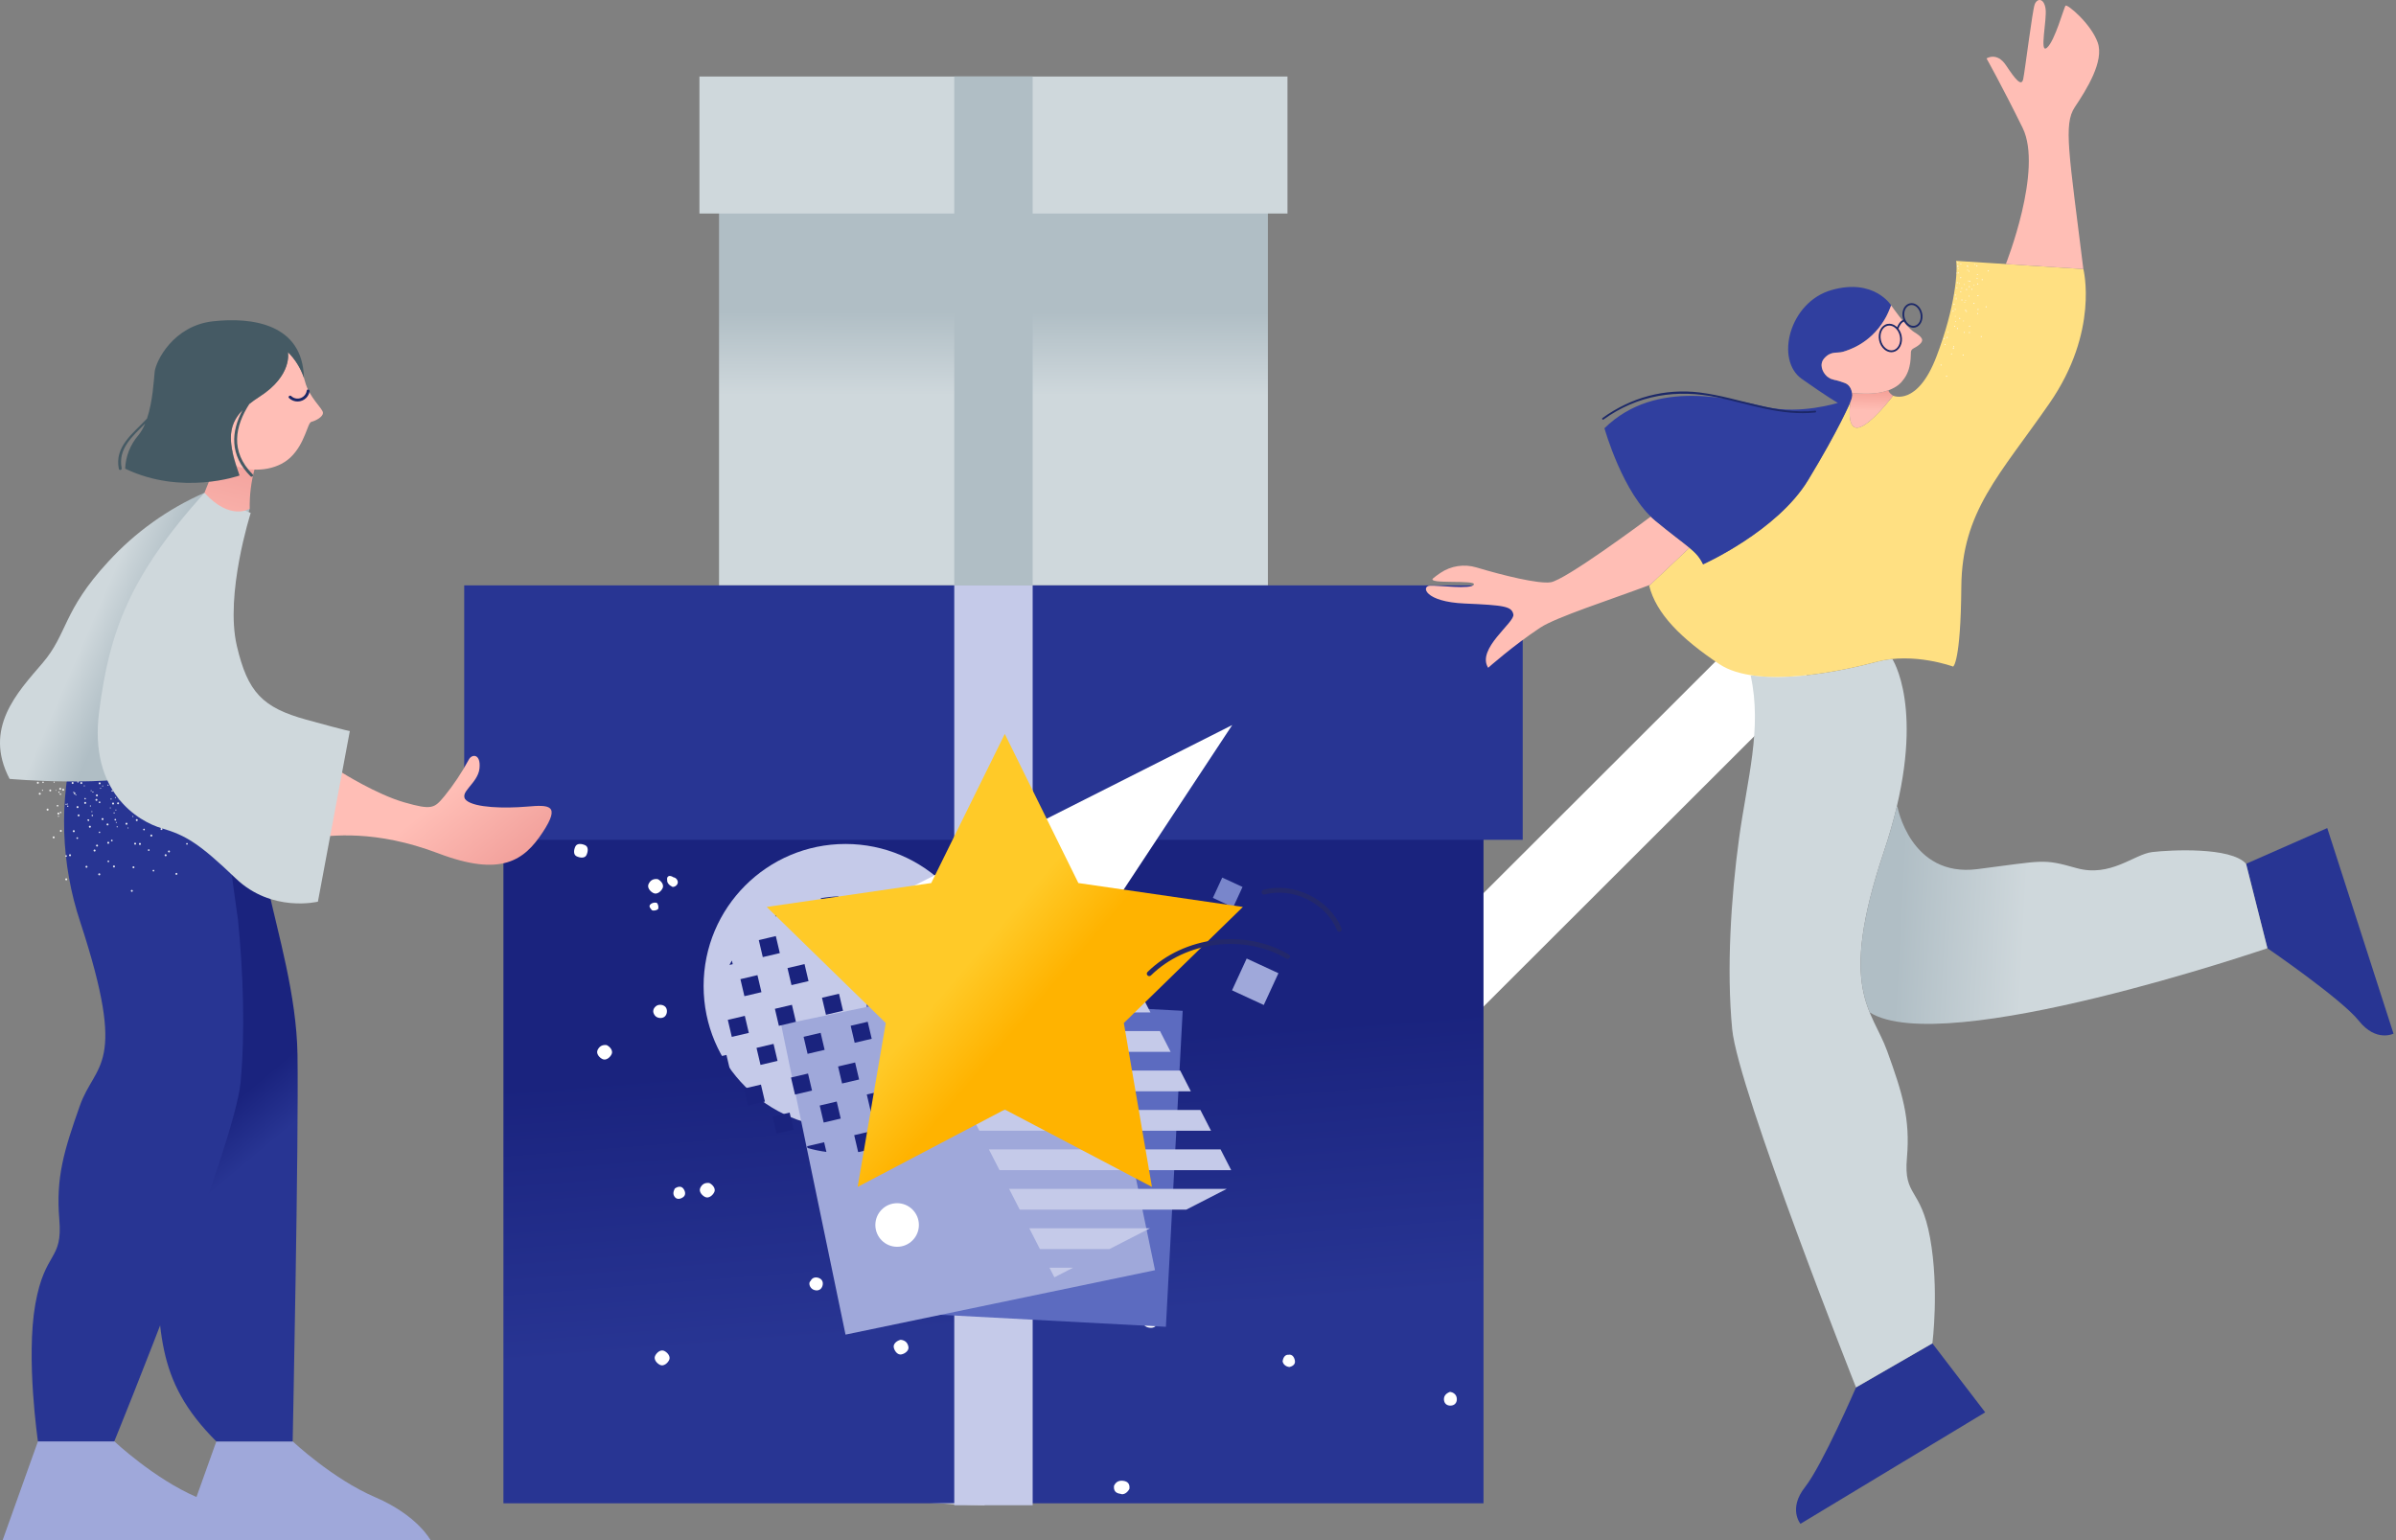
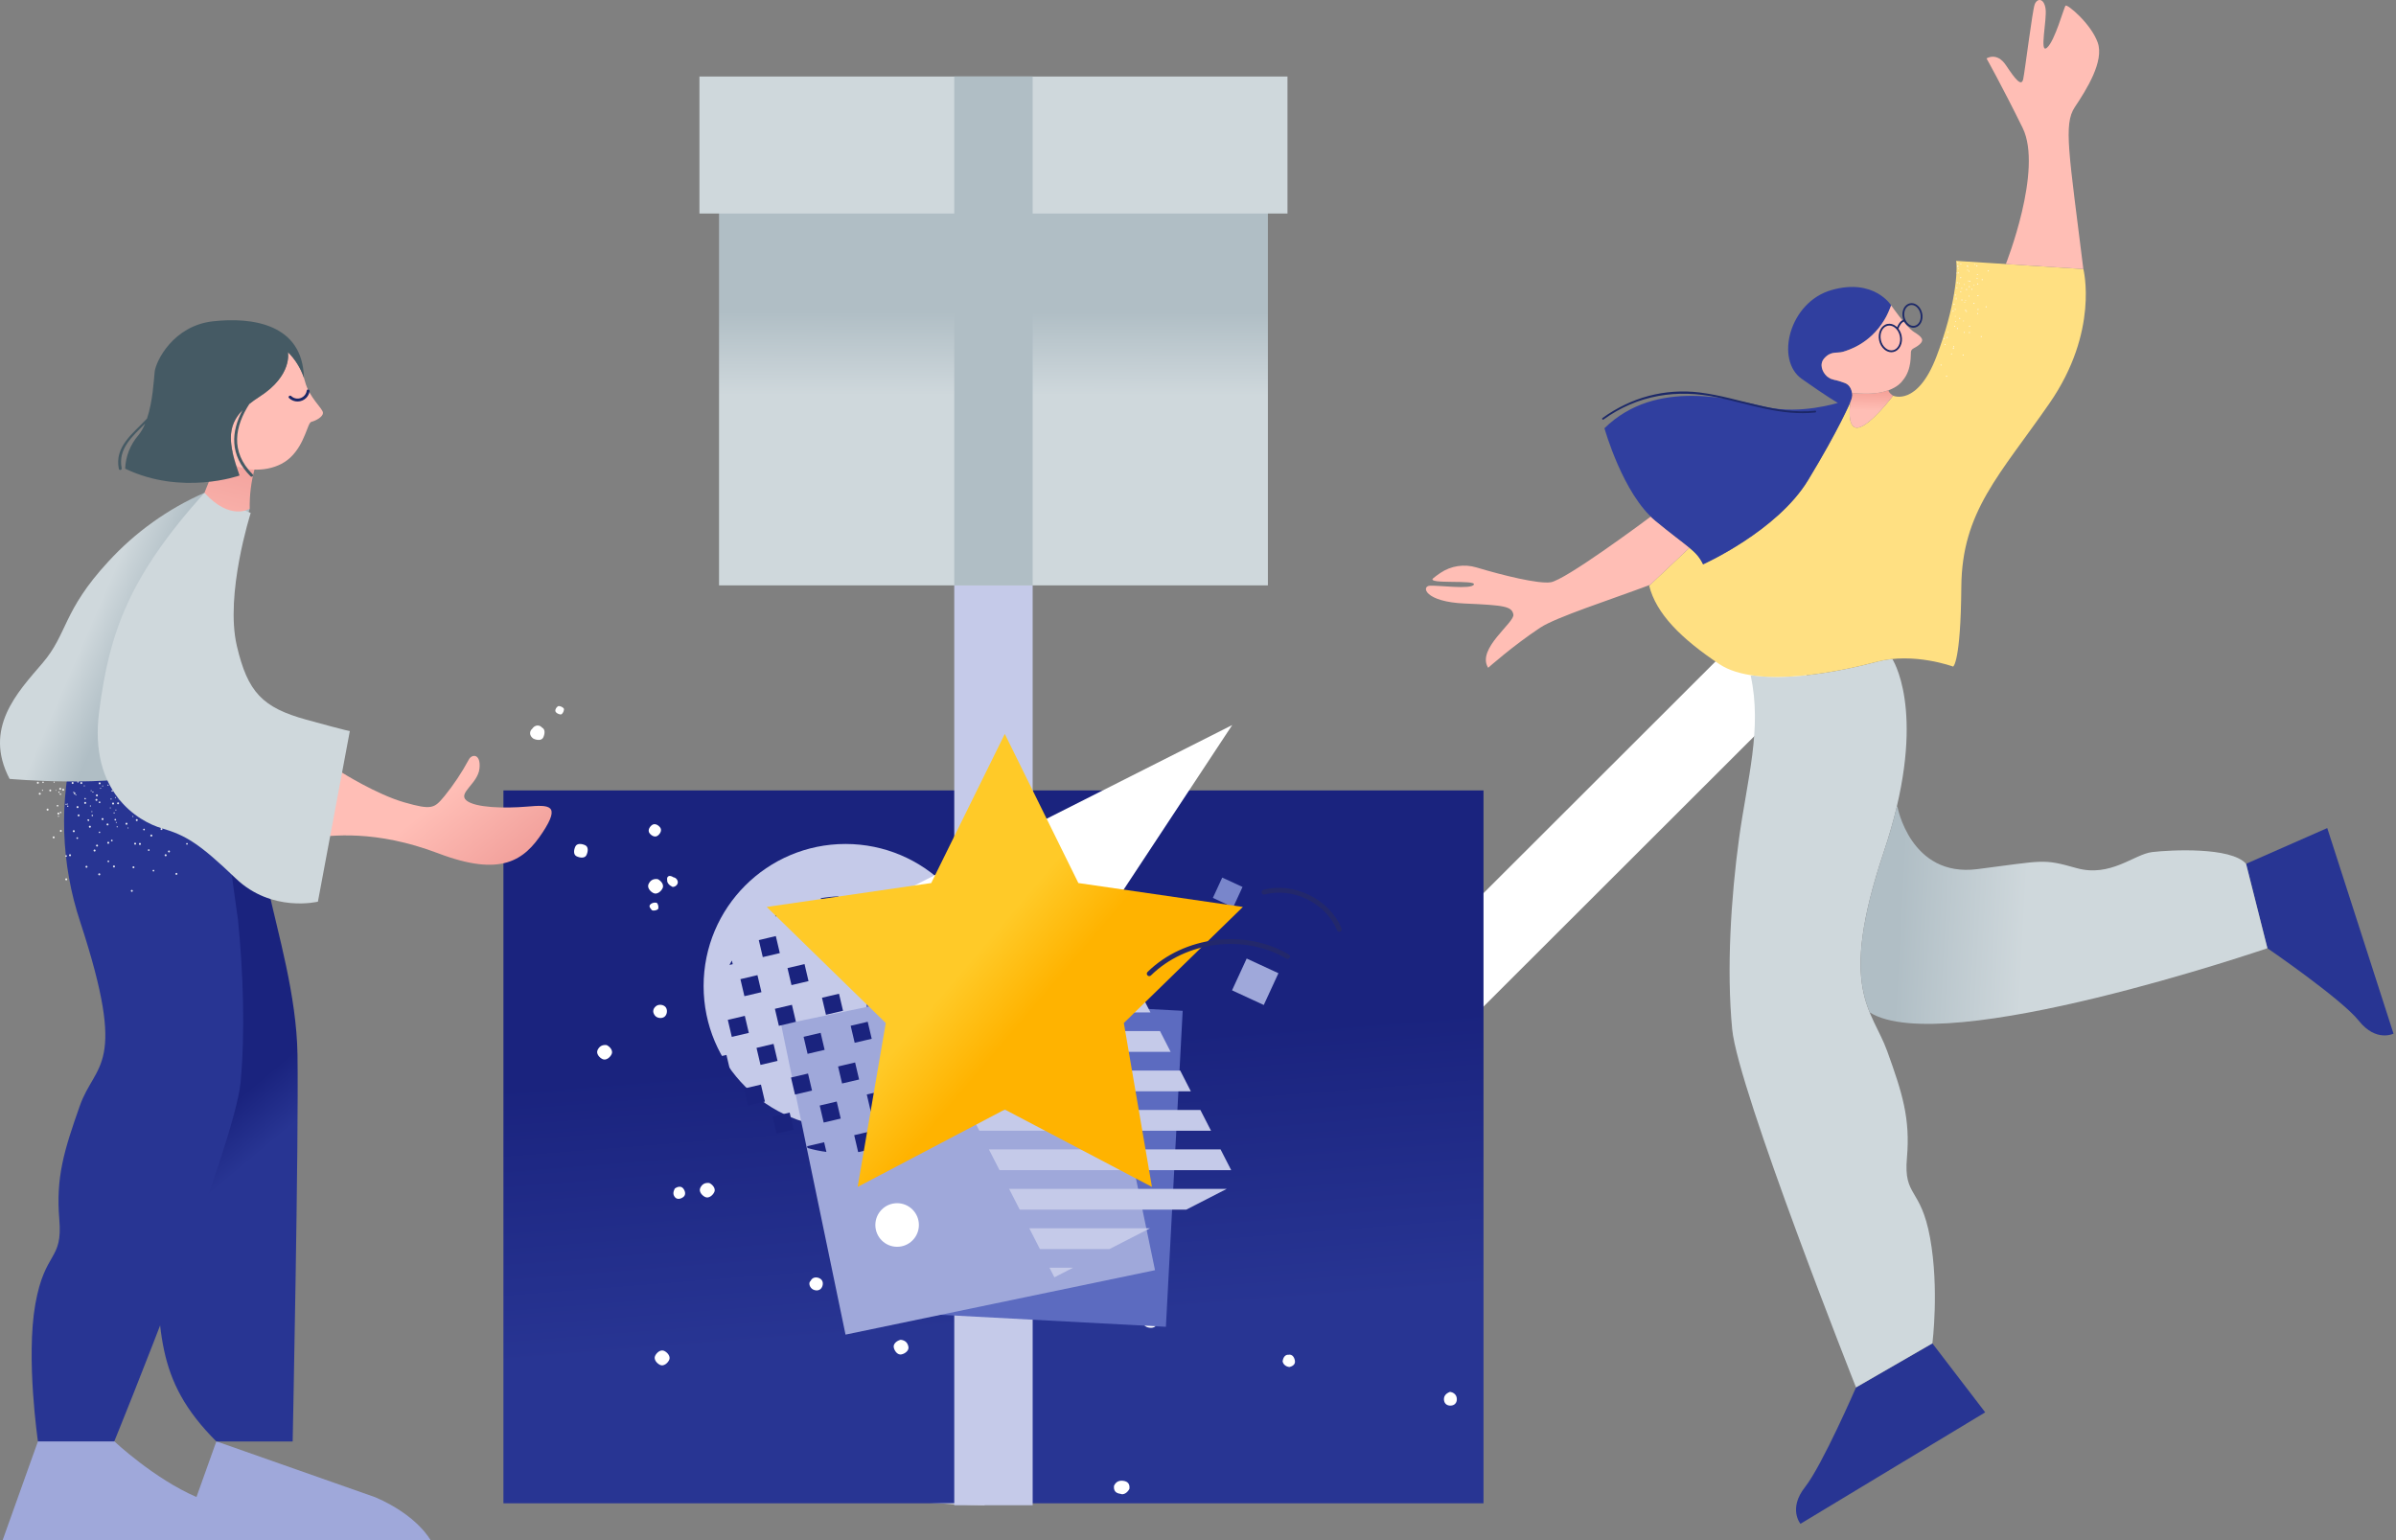
<svg xmlns="http://www.w3.org/2000/svg" width="1025px" height="659px" viewBox="0 0 1025 659" version="1.1">
  <rect x="0" y="0" width="1025" height="659" fill="#808080" stroke="none" />
  <title>Illustration/Clips/premium</title>
  <defs>
    <linearGradient x1="86.694%" y1="71.218%" x2="82.502%" y2="32.68%" id="linearGradient-1">
      <stop stop-color="#283593" offset="0%" />
      <stop stop-color="#1A237E" offset="100%" />
    </linearGradient>
    <linearGradient x1="41.48%" y1="51.697%" x2="41.578%" y2="10.127%" id="linearGradient-2">
      <stop stop-color="#CFD8DC" offset="0%" />
      <stop stop-color="#B0BEC5" offset="51.051%" />
      <stop stop-color="#B0BEC5" offset="100%" />
    </linearGradient>
    <linearGradient x1="42.744%" y1="50%" x2="55.986%" y2="60.713%" id="linearGradient-3">
      <stop stop-color="#FFCA28" offset="0%" />
      <stop stop-color="#FFB300" offset="100%" />
    </linearGradient>
    <linearGradient x1="41.48%" y1="50.947%" x2="-18.017%" y2="49.044%" id="linearGradient-4">
      <stop stop-color="#CFD8DC" offset="0%" />
      <stop stop-color="#B0BEC5" offset="51.051%" />
      <stop stop-color="#B0BEC5" offset="100%" />
    </linearGradient>
    <linearGradient x1="49.578%" y1="54.638%" x2="51.245%" y2="-3.91%" id="linearGradient-5">
      <stop stop-color="#FFBEB5" offset="3.25%" />
      <stop stop-color="#F49E95" offset="100%" />
    </linearGradient>
    <linearGradient x1="47.669%" y1="65.293%" x2="50%" y2="55.448%" id="linearGradient-6">
      <stop stop-color="#283593" offset="0%" />
      <stop stop-color="#1A237E" offset="100%" />
    </linearGradient>
    <linearGradient x1="72.638%" y1="71.48%" x2="39.859%" y2="87.236%" id="linearGradient-7">
      <stop stop-color="#CFD8DC" offset="0%" />
      <stop stop-color="#B0BEC5" offset="51.051%" />
      <stop stop-color="#B0BEC5" offset="100%" />
    </linearGradient>
    <linearGradient x1="55.818%" y1="49.039%" x2="11.789%" y2="75.943%" id="linearGradient-8">
      <stop stop-color="#FFBEB6" offset="0%" />
      <stop stop-color="#F2A19C" offset="100%" />
    </linearGradient>
    <linearGradient x1="67.312%" y1="168.497%" x2="40.283%" y2="9.646%" id="linearGradient-9">
      <stop stop-color="#FFBEB6" offset="0%" />
      <stop stop-color="#F2A19C" offset="100%" />
    </linearGradient>
  </defs>
  <g id="Clips" stroke="none" stroke-width="1" fill="none" fill-rule="evenodd">
    <g id="Illustration/Clips/premium" transform="translate(0, -59)">
      <g transform="translate(0, 59)" id="Group">
        <g transform="translate(198, 32)">
          <path d="M571.486,215.456 L177.886,608.492 C192.67,610.577 207.755,611.732 223.076,611.908 L574.907,260.581 C574.731,245.274 573.574,230.219 571.486,215.456 Z" id="Path" fill="#FFFFFF" fill-rule="nonzero" />
          <rect id="Rectangle" fill="url(#linearGradient-1)" fill-rule="nonzero" x="17.362" y="306.175" width="419.276" height="304.988" />
          <rect id="Rectangle" fill="url(#linearGradient-2)" fill-rule="nonzero" x="109.603" y="50.189" width="234.795" height="168.257" />
          <path d="M82.199,402.52 C83.104,403.659 85.15,403.894 86.282,402.998 L86.282,402.998 C87.423,402.093 87.666,400.05 86.769,398.911 L86.769,398.911 C85.863,397.773 83.817,397.538 82.677,398.434 L82.677,398.434 C81.528,399.33 80.84,400.812 82.199,402.52 L82.199,402.52 Z M278.571,603.677 C278.328,605.72 279.233,606.859 281.28,607.102 C282.755,607.788 284.466,606.44 285.162,604.966 L285.162,604.966 C285.405,602.923 284.5,601.784 282.453,601.542 C280.416,601.299 279.267,602.203 278.571,603.677 L278.571,603.677 Z M291.057,532.611 C290.814,534.654 291.719,535.793 293.766,536.036 C295.812,536.278 296.96,535.374 297.195,533.331 L297.195,533.331 C297.883,531.857 296.533,530.149 294.487,529.906 L294.487,529.906 C292.885,530.241 291.174,531.589 291.057,532.611 L291.057,532.611 Z M149.903,519.741 C151.379,520.427 152.973,520.101 153.66,518.627 C154.348,517.153 154.021,515.562 152.545,514.876 C151.069,514.189 149.476,514.516 148.788,515.99 C147.648,516.885 148.428,519.054 149.903,519.741 Z M188.15,458.933 C189.626,459.619 191.219,459.293 191.907,457.819 C192.594,456.345 192.267,454.754 190.791,454.068 C189.315,453.381 187.722,453.707 187.035,455.181 C186.339,456.647 186.682,458.246 188.15,458.933 Z M419.792,567.344 C420.119,568.935 421.603,569.63 423.196,569.295 C424.789,568.969 425.485,567.487 425.15,565.896 L425.15,565.896 C424.823,564.305 423.347,563.618 422.316,563.492 L422.316,563.492 C420.144,564.279 419.456,565.753 419.792,567.344 Z M90.727,480.184 C91.632,481.323 93.226,480.997 94.366,480.092 C95.507,479.188 95.18,477.597 94.274,476.458 C93.368,475.319 91.775,475.646 90.635,476.55 L90.635,476.55 C89.947,478.024 89.821,479.037 90.727,480.184 L90.727,480.184 Z M130.399,429.391 C131.304,430.53 132.898,430.203 134.038,429.299 C135.178,428.394 134.843,426.803 133.946,425.665 C133.04,424.526 131.447,424.852 130.307,425.757 L130.307,425.757 C128.587,427.113 128.923,428.704 130.399,429.391 L130.399,429.391 Z M350.695,550.463 C351.022,552.054 352.498,552.741 353.529,552.866 C355.122,552.54 356.263,551.635 355.936,550.036 L355.936,550.036 C355.609,548.437 354.703,547.306 353.102,547.633 L353.102,547.633 C352.078,547.524 350.938,548.428 350.695,550.463 Z M79.918,324.546 C80.824,325.685 82.299,326.372 83.431,325.476 L83.431,325.476 C84.572,324.571 85.268,323.098 84.362,321.959 L84.362,321.959 C83.457,320.82 81.981,320.133 80.849,321.029 L80.849,321.029 C79.708,321.934 79.021,323.408 79.918,324.546 Z M216.778,506.837 C216.09,508.311 217.441,510.019 218.464,510.145 C219.939,510.831 221.08,509.935 221.776,508.462 C222.463,506.988 221.566,505.849 220.09,505.154 C218.614,504.459 216.895,505.816 216.778,506.837 L216.778,506.837 Z M233.868,445.116 C233.18,446.59 234.077,447.729 235.553,448.424 L235.553,448.424 C237.029,449.11 238.17,448.214 238.866,446.741 C239.553,445.267 238.656,444.128 237.18,443.433 C235.704,442.738 234.555,443.643 233.868,445.116 L233.868,445.116 Z M80.756,357.278 C81.209,357.848 82.803,357.521 83.373,357.069 L83.373,357.069 C83.943,356.617 83.616,355.026 83.163,354.456 L83.163,354.456 C82.71,353.887 81.117,354.214 80.547,354.666 L80.547,354.666 C79.398,355.562 79.851,356.131 80.756,357.278 L80.756,357.278 Z M255.041,406.138 C254.924,407.168 255.947,407.276 256.97,407.394 L256.97,407.394 C258.001,407.511 258.681,406.046 258.228,405.468 C258.345,404.438 256.878,403.76 256.299,404.212 C255.284,404.103 255.159,405.124 255.041,406.138 L255.041,406.138 L255.041,406.138 Z M39.818,272.714 C40.271,273.284 41.747,273.97 42.317,273.527 L42.317,273.527 C42.887,273.074 43.575,271.601 43.122,271.031 C42.669,270.462 41.194,269.775 40.623,270.219 L40.623,270.219 C39.491,271.123 39.374,272.153 39.818,272.714 L39.818,272.714 Z M82.249,548.093 C81.561,549.567 82.912,551.275 84.387,551.97 C85.863,552.657 87.574,551.309 88.27,549.835 C88.957,548.361 87.607,546.653 86.132,545.958 C84.656,545.263 82.945,546.62 82.249,548.093 Z M101.561,476.266 C100.873,477.739 102.223,479.448 103.699,480.143 C105.175,480.829 106.886,479.481 107.582,478.007 C108.269,476.534 106.919,474.825 105.443,474.13 C103.397,473.888 102.249,474.792 101.561,476.266 L101.561,476.266 Z M120.303,404.898 C119.615,406.372 120.965,408.08 122.441,408.775 C123.917,409.462 125.627,408.114 126.323,406.64 C127.011,405.166 125.661,403.458 124.185,402.763 C122.709,402.068 120.99,403.425 120.303,404.898 Z M48.682,334.368 C50.158,335.055 52.195,335.298 52.891,333.824 C53.579,332.35 53.822,330.316 52.346,329.621 C50.87,328.934 48.833,328.691 48.137,330.165 C47.441,331.63 47.206,333.673 48.682,334.368 L48.682,334.368 Z M231.688,525.669 C232.015,527.269 233.943,528.525 235.545,528.19 C237.146,527.863 238.404,525.937 238.069,524.338 C237.733,522.739 236.383,521.03 234.782,521.365 L234.782,521.365 C232.618,522.152 231.931,523.626 231.688,525.669 L231.688,525.669 L231.688,525.669 Z M221.658,451.974 C221.985,453.573 223.344,455.282 225.516,454.495 L225.516,454.495 C227.117,454.168 227.805,452.686 228.493,451.212 L228.493,451.212 C228.166,449.613 226.807,447.905 225.205,448.24 C222.581,448.457 221.893,449.931 221.658,451.974 L221.658,451.974 Z M30.2,284.027 C31.676,284.714 33.714,284.956 34.41,283.483 C35.097,282.009 35.34,279.974 33.865,279.279 C32.959,278.14 30.913,277.906 29.655,279.823 L29.655,279.823 C28.515,280.728 28.271,282.763 30.2,284.027 L30.2,284.027 Z M184.351,544.493 C184.678,546.092 186.037,547.8 187.638,547.465 C189.24,547.131 190.951,545.782 190.615,544.183 C190.288,542.584 189.383,541.453 187.328,541.21 C185.743,541.537 184.024,542.894 184.351,544.493 L184.351,544.493 Z M177.953,470.689 C178.28,472.288 179.639,473.996 181.24,473.662 C182.842,473.335 183.982,472.431 184.217,470.379 C183.89,468.78 182.532,467.072 180.93,467.407 C178.766,468.194 177.618,469.098 177.953,470.689 Z M170.993,397.354 C171.32,398.953 172.679,400.661 174.28,400.326 C175.882,400 177.592,398.643 177.257,397.044 C176.93,395.453 175.572,393.737 173.97,394.071 L173.97,394.071 C171.915,393.837 170.658,395.763 170.993,397.354 L170.993,397.354 Z M57.638,417.258 C56.95,418.731 58.3,420.44 59.776,421.135 L59.776,421.135 C61.252,421.821 62.962,420.473 63.658,418.999 C64.346,417.526 62.996,415.817 61.52,415.122 C59.482,414.88 58.334,415.792 57.638,417.258 L57.638,417.258 Z M79.448,346.242 C78.761,347.716 80.111,349.424 81.587,350.119 C83.062,350.806 84.773,349.457 85.469,347.984 L85.469,347.984 C86.157,346.51 84.807,344.802 83.331,344.107 C81.285,343.872 80.144,344.768 79.448,346.242 L79.448,346.242 L79.448,346.242 Z M199.21,417.752 C199.537,419.351 200.56,419.46 202.162,419.125 C203.764,418.798 203.873,417.777 203.546,416.177 C203.219,414.587 202.196,414.469 200.594,414.804 L200.594,414.804 C199.445,415.709 198.875,416.152 199.21,417.752 Z M81.981,399.908 C81.863,400.938 82.761,402.068 83.784,402.185 C84.815,402.303 85.947,401.407 86.064,400.385 C86.182,399.363 85.285,398.225 84.262,398.107 L84.262,398.107 C83.247,397.982 82.107,398.878 81.981,399.908 L81.981,399.908 L81.981,399.908 Z M87.423,344.584 C87.306,345.614 88.203,346.744 89.679,347.439 C90.71,347.557 91.842,346.661 91.959,345.639 L91.959,345.639 C92.077,344.609 91.18,343.479 90.157,343.362 L90.157,343.362 C88.236,342.097 87.096,342.993 87.423,344.584 L87.423,344.584 L87.423,344.584 Z" id="texture_1_DQb55AAoYbPLPSmRpr5dM" fill="#FFFFFF" fill-rule="nonzero" />
          <rect id="Rectangle" fill="#CFD8DC" x="101.217" y="0.735" width="251.566" height="58.614" />
-           <rect id="Rectangle" fill="#283593" x="0.591" y="218.446" width="452.818" height="108.855" />
          <rect id="Rectangle" fill="#C5CAE9" x="210.229" y="218.446" width="33.542" height="393.554" />
          <rect id="Rectangle" fill="#B0BEC5" x="210.229" y="0.735" width="33.542" height="217.711" />
        </g>
        <g transform="translate(301, 310)">
          <ellipse id="Oval" fill="#C5CAE9" cx="60.71" cy="111.866" rx="60.71" ry="60.784" />
          <polygon id="Path" fill="#5C6BC0" points="197.767 257.657 62.736 250.468 69.917 115.272 204.947 122.461" />
          <polygon id="Path" fill="#9FA8DA" points="193.111 233.434 60.713 261 33.181 128.44 165.579 100.875" />
          <g transform="translate(6.37, 73.156)" fill="#1A237E" id="Combined-Shape">
            <path d="M65.333,100.807 L67.041,108.092 L60.298,109.676 C60.114,109.701 59.929,109.716 59.745,109.738 L59.745,109.738 L58.053,102.515 L65.333,100.807 Z M45.192,105.534 L46.162,109.678 C43.415,109.323 40.719,108.754 38.086,107.994 L38.086,107.994 L37.911,107.246 L45.192,105.534 Z M85.476,96.077 L86.188,99.116 C84.087,100.699 81.858,102.137 79.515,103.418 L79.515,103.418 L78.194,97.786 L85.476,96.077 Z M30.439,92.853 L32.147,100.135 L24.859,101.848 L23.151,94.566 L30.439,92.853 Z M50.584,88.123 L52.292,95.405 L45.004,97.118 L43.296,89.836 L50.584,88.123 Z M70.725,83.392 L72.433,90.674 L65.145,92.388 L63.437,85.105 L70.725,83.392 Z M18.158,80.87 L19.866,88.152 L12.578,89.865 L10.87,82.583 L18.158,80.87 Z M90.867,78.658 L92.576,85.941 L85.288,87.654 L83.58,80.372 L90.867,78.658 Z M38.304,76.141 L40.012,83.423 L32.724,85.136 L31.016,77.854 L38.304,76.141 Z M58.443,71.408 L60.152,78.691 L52.864,80.404 L51.156,73.121 L58.443,71.408 Z M104.175,75.53 C104.078,75.776 103.978,76.018 103.876,76.263 L103.876,76.263 L103.73,75.636 Z M3.407,68.183 L5.114,75.474 L2.494,76.089 C1.559,73.797 0.774,71.412 0.141,68.95 L0.141,68.95 L3.407,68.183 Z M78.587,66.675 L80.295,73.957 L73.008,75.67 L71.299,68.388 L78.587,66.675 Z M23.551,63.453 L25.259,70.736 L17.971,72.449 L16.263,65.166 L23.551,63.453 Z M98.731,61.945 L100.439,69.228 L93.152,70.941 L91.443,63.658 L98.731,61.945 Z M43.694,58.722 L45.403,66.005 L38.115,67.718 L36.407,60.435 L43.694,58.722 Z M63.836,53.99 L65.544,61.272 L58.257,62.985 L56.548,55.703 L63.836,53.99 Z M11.263,51.469 L12.97,58.759 L5.689,60.468 L3.982,53.177 L11.263,51.469 Z M83.986,49.253 L85.693,56.543 L78.412,58.252 L76.705,50.961 L83.986,49.253 Z M31.416,46.736 L33.124,54.018 L25.836,55.731 L24.128,48.449 L31.416,46.736 Z M104.125,44.522 L105.834,51.804 L98.546,53.517 L96.838,46.235 L104.125,44.522 Z M51.561,42.004 L53.269,49.287 L45.981,51 L44.273,43.718 L51.561,42.004 Z M71.703,37.273 L73.411,44.556 L66.123,46.269 L64.415,38.986 L71.703,37.273 Z M16.665,34.051 L18.373,41.333 L11.086,43.046 L9.377,35.764 L16.665,34.051 Z M91.847,32.54 L93.555,39.823 L86.267,41.536 L84.559,34.253 L91.847,32.54 Z M36.807,29.318 L38.515,36.6 L31.227,38.313 L29.519,31.031 L36.807,29.318 Z M56.953,24.589 L58.661,31.871 L51.373,33.584 L49.665,26.302 L56.953,24.589 Z M5.723,27.805 L6.087,29.357 L4.69,29.684 C5.023,29.052 5.367,28.424 5.723,27.805 L5.723,27.805 Z M77.095,19.856 L78.803,27.138 L71.515,28.851 L69.807,21.569 L77.095,19.856 Z M24.525,17.334 L26.234,24.617 L18.946,26.33 L17.238,19.047 L24.525,17.334 Z M91.972,16.358 C93.957,18.337 95.803,20.471 97.477,22.755 L97.477,22.755 L91.66,24.122 L89.95,16.833 Z M44.669,12.602 L46.377,19.884 L39.089,21.597 L37.381,14.315 L44.669,12.602 Z M64.812,7.873 L66.521,15.156 L59.233,16.869 L57.525,9.586 L64.812,7.873 Z M77.994,6.233 C80.562,7.537 83.024,9.045 85.358,10.734 L85.358,10.734 L79.379,12.139 Z M31.102,4.981 L31.623,7.206 L24.343,8.918 L24.266,8.591 C26.437,7.237 28.718,6.029 31.102,4.981 L31.102,4.981 Z M51.265,0.342 L51.765,2.477 L44.483,4.185 L43.768,1.135 C46.279,0.695 48.781,0.433 51.265,0.342 L51.265,0.342 Z" />
          </g>
          <g transform="translate(112.84, 117.837)" fill="#C5CAE9" id="Combined-Shape">
            <path d="M45.204,114.548 L37.224,118.645 L35.127,114.548 L45.204,114.548 Z M78.089,97.674 L60.781,106.556 L31.036,106.556 L26.49,97.674 L78.089,97.674 Z M110.976,80.801 L93.668,89.683 L22.399,89.683 L17.851,80.801 L110.976,80.801 Z M108.321,63.927 L112.866,72.809 L13.76,72.809 L9.215,63.927 L108.321,63.927 Z M99.682,47.05 L104.23,55.932 L5.123,55.932 L0.576,47.05 L99.682,47.05 Z M91.046,30.176 L95.593,39.058 L0.673,39.058 L17.98,30.176 L91.046,30.176 Z M82.409,13.302 L86.953,22.184 L33.558,22.184 L50.867,13.302 L82.409,13.302 Z M75.846,0.484 L78.317,5.308 L66.444,5.308 L75.846,0.484 Z" />
          </g>
          <polygon id="Path" fill="#9FA8DA" points="239.639 119.973 226.058 113.696 232.327 100.098 245.908 106.375" />
          <polygon id="Path" fill="#7986CB" points="226.544 78.165 217.861 74.152 221.87 65.459 230.552 69.472" />
          <ellipse id="Oval" fill="#FFFFFF" cx="82.787" cy="214.097" rx="9.314" ry="9.326" />
          <polygon id="Path" fill="#FFFFFF" points="49.672 89.329 112.39 172.652 226.135 0.207 49.723 89.27" />
          <polygon id="staroL6gtUSJFr2cMJ_9wh2mv" fill="url(#linearGradient-3)" fill-rule="nonzero" points="128.849 4 160.324 67.796 230.7 78.025 179.776 127.682 191.796 197.8 128.849 164.696 65.902 197.8 77.924 127.682 27 78.025 97.376 67.796" />
          <path d="M190.641,107.621 C190.375,107.621 190.105,107.517 189.902,107.31 C189.503,106.901 189.509,106.245 189.917,105.844 C205.512,90.512 231.499,87.288 250.368,98.353 C250.861,98.643 251.026,99.277 250.739,99.773 C250.449,100.267 249.816,100.432 249.321,100.144 C231.238,89.538 206.323,92.627 191.368,107.325 C191.166,107.521 190.904,107.621 190.641,107.621 Z" id="Path" fill="#23286B" fill-rule="nonzero" />
          <path d="M271.964,88.685 C271.556,88.685 271.169,88.441 271.005,88.038 C266.284,76.428 252.096,69.409 240.016,72.715 C239.47,72.86 238.897,72.542 238.746,71.988 C238.595,71.435 238.92,70.864 239.472,70.716 C252.52,67.158 267.828,74.725 272.924,87.258 C273.14,87.789 272.885,88.391 272.358,88.607 C272.226,88.662 272.094,88.685 271.964,88.685 Z" id="Path" fill="#23286B" fill-rule="nonzero" />
        </g>
        <g transform="translate(610, 0)" id="womandERZBrOaxK-rTrdJpEvlz">
          <g id="shoesdERZBrOaxK-rTrdJpEvlz" transform="translate(157.504, 353.35)" fill="#283593">
            <path d="M59.168,221.396 L81.756,250.898 L2.737,298.587 C2.737,298.587 -2.662,292.195 4.7,282.854 C12.063,273.513 26.491,240.245 26.491,240.245 L59.168,221.396 Z" id="L_shoe_2_dERZBrOaxK-rTrdJpEvlz" />
            <path d="M193.356,16.216 L228.085,0.928 L256.432,88.871 C256.432,88.871 248.989,92.679 241.586,83.371 C234.184,74.061 202.482,52.327 202.482,52.327 L193.356,16.216 Z" id="R_shoe_2_dERZBrOaxK-rTrdJpEvlz" />
          </g>
          <g id="trousers_1_dERZBrOaxK-rTrdJpEvlz" transform="translate(129.867, 281.637)">
            <g id="L_trousers_1_dERZBrOaxK-rTrdJpEvlz" fill="#CFD8DC">
              <path d="M86.805,293.103 L54.13,311.953 C54.13,311.953 3.627,184.493 1.154,158.709 C-1.319,132.925 0.66,102.174 4.121,76.871 C7.598,51.584 14.024,30.258 9.079,7.445 L9.943,7.337 C28.051,9.876 52.243,4.397 62.935,1.518 C65.174,0.914 67.431,0.528 69.67,0.31 C71.431,3.235 84.532,27.625 66.008,82.827 C46.203,141.837 61.064,150.271 67.492,168.132 C73.934,185.975 77.395,196.886 75.911,213.756 C74.427,230.625 81.843,226.152 85.815,247.973 C89.77,269.795 86.805,293.103 86.805,293.103 Z" id="L_trousers_2_dERZBrOaxK-rTrdJpEvlz" />
            </g>
            <g id="R_trousers_1_dERZBrOaxK-rTrdJpEvlz" transform="translate(56.037, 62.586)" fill="url(#linearGradient-4)" fill-rule="nonzero">
              <path d="M174.092,61.457 C174.092,61.457 35.542,108.922 3.949,88.911 C-0.995,76.716 -3.343,59.909 9.974,20.244 C12.261,13.449 14.052,7.136 15.459,1.254 C15.475,1.239 15.475,1.239 15.475,1.223 C15.66,0.851 15.752,0.666 15.752,0.666 C15.752,0.666 21.238,31.277 49.972,27.626 C78.723,23.974 77.812,23.062 92.411,27.178 C107.011,31.279 117.053,21.235 124.809,20.322 C132.564,19.409 158.565,18.031 164.961,25.353 L174.092,61.457 Z" id="R_trousers_2_dERZBrOaxK-rTrdJpEvlz" />
            </g>
          </g>
          <g id="sweaterdERZBrOaxK-rTrdJpEvlz" transform="translate(95.023, 110.829)" fill="#FFE082">
            <path d="M171.751,61.689 C150.401,92.516 134.27,107.931 134.024,140.26 C133.777,172.574 130.533,174.37 130.533,174.37 C130.533,174.37 113.662,168.086 97.781,172.328 C83.831,176.072 46.908,184.259 30.531,173.317 C14.139,162.392 3.465,151.698 0.497,139.766 L17.724,123.533 C20.55,125.885 22.127,127.665 23.549,130.605 C23.549,130.605 55.204,116.444 68.445,94.639 C81.686,72.834 86.599,61.118 86.599,61.118 C86.599,61.118 84.637,72.879 89.844,72.137 C95.066,71.378 104.83,58.472 104.83,58.472 C104.83,58.472 115.165,63.177 123.354,41.803 C131.542,20.416 132.547,4.754 131.789,0.777 L186.232,4.274 C186.226,4.273 193.102,30.859 171.751,61.689 Z" id="sweater_4_dERZBrOaxK-rTrdJpEvlz" />
          </g>
          <g id="handsdERZBrOaxK-rTrdJpEvlz" fill="#FFBEB5" fill-rule="nonzero">
            <path d="M248.091,112.968 C248.091,112.968 264.094,72.628 255.272,54.708 C246.451,36.789 239.834,25.004 239.834,25.004 C239.834,25.004 244.246,22.06 248.166,27.949 C252.087,33.839 254.784,37.276 255.517,33.839 C256.252,30.401 259.438,4.629 260.418,1.928 C261.398,-0.772 264.338,-1.016 265.074,3.647 C265.809,8.31 262.269,23.351 265.697,20.406 C269.13,17.461 272.914,3.155 273.649,2.42 C274.385,1.685 284.431,10.029 287.373,18.132 C290.312,26.233 282.472,38.506 277.571,45.872 C272.671,53.237 275.12,65.509 281.247,115.095 L248.091,112.968 Z" id="L_hand_1_dERZBrOaxK-rTrdJpEvlz" />
            <path d="M98.144,222.782 C105.313,228.678 109.746,231.836 112.744,234.359 L95.936,250.207 C78.601,256.707 55.72,264.042 48.939,268.514 C37.414,276.128 26.631,285.707 26.631,285.707 C21.487,277.597 38.156,266.299 37.414,262.865 C36.688,259.429 33.737,258.949 16.587,258.206 C-0.561,257.463 -2.029,250.839 1.648,250.593 C5.31,250.345 19.291,252.311 20.511,250.113 C21.73,247.9 -0.068,250.113 3.115,247.405 C3.918,246.723 4.985,245.934 6.158,245.145 C10.715,242.034 16.432,241.2 21.699,242.793 C32.993,246.182 48.102,249.898 53.339,249.123 C59.581,248.209 92.456,223.805 96.196,221.02 C96.831,221.654 97.481,222.243 98.144,222.782 Z" id="R_hand_5_dERZBrOaxK-rTrdJpEvlz" />
          </g>
          <path d="M227.001,116.926 C226.957,116.845 226.985,116.744 227.066,116.699 C227.147,116.655 227.248,116.684 227.292,116.764 C227.337,116.844 227.308,116.947 227.227,116.991 C227.148,117.038 227.048,117.008 227.001,116.926 Z M234.886,113.253 C234.944,113.183 234.931,113.074 234.86,113.018 C234.789,112.961 234.682,112.974 234.627,113.044 C234.57,113.116 234.582,113.223 234.653,113.279 C234.724,113.339 234.828,113.326 234.886,113.253 Z M227.242,123.349 C227.337,123.302 227.377,123.185 227.329,123.091 C227.282,122.996 227.166,122.958 227.071,123.005 C226.976,123.05 226.936,123.168 226.985,123.262 C227.032,123.358 227.148,123.395 227.242,123.349 Z M228.983,113.108 C229.052,113.029 229.043,112.908 228.965,112.836 C228.887,112.767 228.765,112.775 228.696,112.854 C228.627,112.934 228.634,113.058 228.714,113.127 C228.792,113.197 228.914,113.188 228.983,113.108 Z M232.471,116.166 C232.54,116.088 232.532,115.965 232.452,115.896 C232.374,115.827 232.251,115.835 232.18,115.913 C232.111,115.993 232.12,116.114 232.2,116.183 C232.279,116.255 232.402,116.247 232.471,116.166 Z M235.956,119.226 C236.027,119.147 236.019,119.023 235.94,118.956 C235.86,118.887 235.74,118.895 235.67,118.973 C235.601,119.053 235.609,119.177 235.688,119.246 C235.768,119.314 235.887,119.306 235.956,119.226 Z M226.034,130.408 C226.147,130.364 226.204,130.233 226.16,130.121 C226.116,130.007 225.987,129.952 225.874,129.995 C225.759,130.039 225.702,130.168 225.747,130.28 C225.792,130.398 225.919,130.452 226.034,130.408 Z M235.903,113.853 C235.953,113.741 235.902,113.61 235.79,113.56 C235.678,113.51 235.549,113.561 235.497,113.674 C235.45,113.786 235.498,113.917 235.61,113.966 C235.725,114.016 235.855,113.966 235.903,113.853 Z M240.795,116.006 C240.844,115.892 240.792,115.763 240.682,115.711 C240.568,115.661 240.441,115.714 240.389,115.826 C240.339,115.938 240.389,116.068 240.502,116.116 C240.615,116.171 240.744,116.116 240.795,116.006 Z M228.939,118.947 C229.026,118.864 229.029,118.723 228.946,118.634 C228.862,118.547 228.722,118.543 228.633,118.628 C228.546,118.712 228.542,118.852 228.627,118.941 C228.71,119.031 228.851,119.034 228.939,118.947 Z M232.632,122.81 C232.719,122.726 232.723,122.585 232.638,122.498 C232.555,122.408 232.413,122.405 232.325,122.49 C232.238,122.574 232.238,122.714 232.321,122.804 C232.404,122.893 232.546,122.895 232.632,122.81 Z M236.326,126.673 C236.413,126.589 236.417,126.448 236.334,126.36 C236.249,126.272 236.11,126.268 236.022,126.353 C235.934,126.438 235.93,126.577 236.015,126.667 C236.098,126.755 236.238,126.759 236.326,126.673 Z M227.717,113.756 C227.76,113.661 227.718,113.548 227.623,113.505 C227.528,113.462 227.415,113.505 227.372,113.6 C227.329,113.695 227.372,113.809 227.467,113.852 C227.562,113.895 227.674,113.85 227.717,113.756 Z M231.904,115.646 C231.947,115.551 231.904,115.436 231.811,115.394 C231.716,115.351 231.602,115.394 231.559,115.492 C231.516,115.587 231.558,115.699 231.654,115.742 C231.748,115.783 231.861,115.74 231.904,115.646 Z M236.093,117.532 C236.136,117.437 236.093,117.322 235.999,117.281 C235.903,117.238 235.791,117.281 235.748,117.376 C235.705,117.471 235.748,117.585 235.843,117.628 C235.937,117.671 236.05,117.629 236.093,117.532 Z M229.371,123.478 C229.448,123.406 229.451,123.284 229.379,123.209 C229.309,123.133 229.185,123.13 229.111,123.2 C229.035,123.272 229.032,123.395 229.103,123.47 C229.173,123.546 229.294,123.55 229.371,123.478 Z M232.517,126.828 C232.593,126.757 232.597,126.636 232.525,126.559 C232.454,126.484 232.334,126.48 232.257,126.551 C232.18,126.623 232.178,126.743 232.249,126.82 C232.321,126.896 232.441,126.899 232.517,126.828 Z M226.984,127.614 C227.027,127.531 226.993,127.426 226.912,127.384 C226.828,127.341 226.728,127.375 226.683,127.459 C226.639,127.542 226.673,127.647 226.757,127.686 C226.838,127.731 226.941,127.697 226.984,127.614 Z M230.643,129.486 C230.686,129.403 230.651,129.299 230.569,129.257 C230.485,129.215 230.384,129.248 230.34,129.331 C230.297,129.415 230.331,129.519 230.414,129.561 C230.497,129.604 230.599,129.57 230.643,129.486 Z M227.867,114.913 C227.838,114.823 227.74,114.773 227.652,114.802 C227.562,114.831 227.514,114.929 227.541,115.017 C227.57,115.107 227.667,115.157 227.755,115.128 C227.847,115.101 227.898,115.003 227.867,114.913 Z M231.778,113.647 C231.749,113.557 231.652,113.507 231.563,113.536 C231.473,113.565 231.425,113.663 231.453,113.751 C231.481,113.841 231.576,113.891 231.666,113.862 C231.759,113.832 231.807,113.736 231.778,113.647 Z M226.722,137.609 C226.794,137.548 226.802,137.44 226.741,137.37 C226.681,137.299 226.574,137.29 226.501,137.351 C226.431,137.411 226.422,137.521 226.482,137.591 C226.544,137.663 226.651,137.671 226.722,137.609 Z M230.558,121.74 C230.566,121.646 230.496,121.564 230.402,121.557 C230.308,121.55 230.224,121.619 230.219,121.714 C230.211,121.807 230.281,121.889 230.376,121.896 C230.469,121.903 230.552,121.831 230.558,121.74 Z M234.653,122.067 C234.661,121.975 234.592,121.893 234.497,121.883 C234.404,121.877 234.323,121.946 234.315,122.04 C234.307,122.134 234.376,122.216 234.471,122.224 C234.565,122.23 234.647,122.161 234.653,122.067 Z M228.525,136.354 C228.601,136.257 228.584,136.118 228.489,136.041 C228.394,135.964 228.254,135.981 228.176,136.077 C228.101,136.175 228.118,136.316 228.213,136.39 C228.306,136.467 228.447,136.449 228.525,136.354 Z M232.747,139.684 C232.822,139.587 232.805,139.445 232.711,139.371 C232.614,139.295 232.476,139.312 232.398,139.407 C232.322,139.504 232.339,139.646 232.434,139.72 C232.532,139.799 232.671,139.78 232.747,139.684 Z M227.527,120.912 C227.511,120.788 227.401,120.702 227.279,120.715 C227.157,120.728 227.07,120.842 227.083,120.964 C227.099,121.087 227.209,121.174 227.33,121.16 C227.453,121.143 227.541,121.032 227.527,120.912 Z M232.862,120.274 C232.849,120.152 232.736,120.065 232.618,120.078 C232.494,120.091 232.409,120.204 232.422,120.327 C232.435,120.449 232.549,120.537 232.667,120.521 C232.791,120.508 232.878,120.396 232.862,120.274 Z M238.202,119.637 C238.189,119.514 238.076,119.428 237.953,119.44 C237.831,119.456 237.746,119.566 237.758,119.689 C237.771,119.812 237.884,119.899 238.005,119.885 C238.129,119.87 238.215,119.761 238.202,119.637 Z M223.122,144.57 C223.229,144.51 223.268,144.373 223.206,144.266 C223.147,144.159 223.01,144.118 222.902,144.181 C222.795,144.241 222.756,144.377 222.817,144.485 C222.877,144.59 223.014,144.631 223.122,144.57 Z M225.75,149.266 C225.858,149.206 225.896,149.069 225.835,148.962 C225.775,148.855 225.639,148.816 225.533,148.878 C225.426,148.937 225.387,149.074 225.448,149.181 C225.507,149.29 225.641,149.327 225.75,149.266 Z M229.504,128.407 C229.538,128.287 229.468,128.165 229.348,128.132 C229.231,128.098 229.107,128.167 229.074,128.285 C229.042,128.405 229.111,128.527 229.229,128.561 C229.348,128.594 229.471,128.525 229.504,128.407 Z M234.68,129.866 C234.713,129.746 234.643,129.625 234.525,129.591 C234.407,129.558 234.284,129.627 234.25,129.746 C234.216,129.866 234.285,129.987 234.405,130.02 C234.522,130.054 234.646,129.984 234.68,129.866 Z M239.852,131.325 C239.886,131.205 239.817,131.082 239.698,131.05 C239.58,131.016 239.458,131.085 239.424,131.204 C239.39,131.321 239.459,131.445 239.578,131.479 C239.698,131.513 239.82,131.443 239.852,131.325 Z M227.783,113.914 C227.723,113.807 227.587,113.769 227.48,113.829 C227.373,113.888 227.334,114.025 227.395,114.133 C227.455,114.24 227.592,114.279 227.699,114.218 C227.807,114.158 227.843,114.022 227.783,113.914 Z M223.395,142.326 C223.469,142.268 223.481,142.16 223.424,142.087 C223.365,142.013 223.259,142.001 223.184,142.058 C223.11,142.117 223.098,142.224 223.156,142.297 C223.216,142.37 223.321,142.383 223.395,142.326 Z M226.992,127.976 C227.003,127.884 226.938,127.798 226.845,127.786 C226.751,127.774 226.666,127.84 226.656,127.935 C226.644,128.027 226.709,128.113 226.803,128.124 C226.895,128.136 226.98,128.066 226.992,127.976 Z M231.06,128.473 C231.071,128.381 231.004,128.295 230.911,128.283 C230.819,128.272 230.735,128.339 230.722,128.431 C230.711,128.525 230.778,128.61 230.871,128.621 C230.963,128.632 231.048,128.566 231.06,128.473 Z M226.601,135.406 C226.647,135.325 226.618,135.221 226.536,135.174 C226.457,135.129 226.351,135.157 226.304,135.239 C226.259,135.32 226.288,135.424 226.37,135.468 C226.452,135.518 226.556,135.489 226.601,135.406 Z M230.168,137.426 C230.213,137.345 230.185,137.24 230.103,137.194 C230.022,137.148 229.919,137.177 229.874,137.259 C229.828,137.34 229.857,137.444 229.936,137.491 C230.019,137.535 230.122,137.506 230.168,137.426 Z M228.33,121.246 C228.305,121.155 228.21,121.101 228.122,121.128 C228.031,121.153 227.976,121.248 228.002,121.337 C228.027,121.427 228.122,121.478 228.211,121.454 C228.301,121.431 228.355,121.336 228.33,121.246 Z M232.275,120.147 C232.251,120.057 232.156,120.005 232.067,120.027 C231.976,120.053 231.925,120.147 231.95,120.235 C231.975,120.325 232.07,120.38 232.158,120.353 C232.249,120.332 232.301,120.238 232.275,120.147 Z M226.403,139.668 C226.463,139.574 226.437,139.449 226.344,139.389 C226.251,139.328 226.126,139.355 226.065,139.448 C226.005,139.542 226.031,139.667 226.124,139.727 C226.216,139.79 226.344,139.763 226.403,139.668 Z M230.502,142.335 C230.562,142.241 230.536,142.116 230.444,142.056 C230.35,141.994 230.225,142.022 230.163,142.116 C230.103,142.21 230.129,142.335 230.223,142.395 C230.316,142.456 230.44,142.427 230.502,142.335 Z M229.008,124.753 C228.986,124.642 228.878,124.573 228.769,124.595 C228.658,124.619 228.589,124.726 228.612,124.837 C228.636,124.945 228.743,125.018 228.852,124.992 C228.961,124.971 229.03,124.863 229.008,124.753 Z M233.789,123.735 C233.767,123.624 233.656,123.555 233.548,123.578 C233.438,123.602 233.37,123.71 233.392,123.82 C233.414,123.931 233.524,124 233.632,123.976 C233.741,123.951 233.811,123.846 233.789,123.735 Z M222.19,147.555 C222.282,147.493 222.304,147.366 222.241,147.274 C222.178,147.182 222.051,147.158 221.958,147.222 C221.867,147.284 221.844,147.411 221.907,147.503 C221.97,147.593 222.097,147.618 222.19,147.555 Z M224.955,151.587 C225.047,151.524 225.07,151.397 225.007,151.305 C224.944,151.214 224.818,151.191 224.726,151.254 C224.634,151.317 224.61,151.445 224.673,151.536 C224.739,151.63 224.865,151.652 224.955,151.587 Z M226.638,132.393 C226.657,132.282 226.586,132.178 226.474,132.157 C226.366,132.134 226.259,132.209 226.239,132.32 C226.22,132.43 226.291,132.536 226.402,132.556 C226.511,132.578 226.616,132.503 226.638,132.393 Z M231.444,133.286 C231.463,133.175 231.391,133.069 231.281,133.05 C231.173,133.03 231.065,133.102 231.045,133.213 C231.023,133.324 231.097,133.429 231.208,133.447 C231.316,133.47 231.421,133.397 231.444,133.286 Z M236.245,134.179 C236.265,134.067 236.193,133.963 236.083,133.943 C235.972,133.921 235.868,133.994 235.848,134.106 C235.826,134.217 235.901,134.321 236.009,134.342 C236.12,134.362 236.226,134.288 236.245,134.179 Z M227.913,116.643 C227.851,116.551 227.723,116.527 227.632,116.592 C227.54,116.655 227.515,116.783 227.58,116.875 C227.643,116.967 227.77,116.989 227.863,116.926 C227.951,116.864 227.976,116.736 227.913,116.643 Z M231.938,113.872 C231.877,113.78 231.749,113.756 231.657,113.82 C231.565,113.885 231.542,114.009 231.606,114.102 C231.669,114.193 231.796,114.218 231.887,114.154 C231.98,114.09 232.005,113.964 231.938,113.872 Z M221.923,144.971 C222.004,144.879 221.995,144.738 221.903,144.657 C221.811,144.577 221.67,144.586 221.59,144.679 C221.509,144.772 221.519,144.912 221.612,144.993 C221.703,145.073 221.842,145.064 221.923,144.971 Z M225.95,148.501 C226.031,148.408 226.021,148.267 225.931,148.186 C225.838,148.107 225.699,148.116 225.617,148.209 C225.538,148.3 225.546,148.441 225.637,148.522 C225.728,148.602 225.868,148.593 225.95,148.501 Z M229.977,152.033 C230.057,151.94 230.047,151.799 229.957,151.719 C229.865,151.639 229.725,151.648 229.643,151.741 C229.564,151.833 229.573,151.973 229.665,152.055 C229.755,152.132 229.897,152.123 229.977,152.033 Z M225.754,133.098 C225.746,132.975 225.639,132.883 225.52,132.891 C225.396,132.899 225.305,133.004 225.313,133.127 C225.32,133.249 225.426,133.343 225.547,133.333 C225.669,133.325 225.76,133.221 225.754,133.098 Z M231.092,132.742 C231.083,132.62 230.978,132.527 230.856,132.535 C230.734,132.543 230.643,132.65 230.651,132.771 C230.659,132.893 230.764,132.985 230.885,132.977 C231.006,132.97 231.1,132.865 231.092,132.742 Z M236.429,132.386 C236.421,132.264 236.314,132.171 236.193,132.179 C236.071,132.188 235.98,132.294 235.986,132.415 C235.996,132.537 236.101,132.63 236.222,132.621 C236.348,132.614 236.439,132.509 236.429,132.386 Z M227.688,112.163 C227.596,112.084 227.455,112.093 227.376,112.183 C227.296,112.275 227.305,112.415 227.398,112.497 C227.49,112.576 227.631,112.567 227.71,112.477 C227.792,112.382 227.782,112.243 227.688,112.163 Z M220.468,156.37 C220.58,156.316 220.623,156.182 220.568,156.071 C220.515,155.96 220.379,155.915 220.269,155.969 C220.158,156.023 220.114,156.157 220.167,156.269 C220.224,156.377 220.36,156.422 220.468,156.37 Z M222.841,161.174 C222.951,161.121 222.996,160.987 222.942,160.876 C222.889,160.765 222.755,160.721 222.644,160.775 C222.534,160.829 222.488,160.963 222.543,161.074 C222.597,161.183 222.729,161.228 222.841,161.174 Z M227.647,140.632 C227.687,140.516 227.624,140.389 227.506,140.35 C227.391,140.312 227.265,140.374 227.225,140.49 C227.187,140.606 227.25,140.732 227.364,140.771 C227.481,140.81 227.607,140.749 227.647,140.632 Z M232.715,142.349 C232.753,142.234 232.692,142.108 232.576,142.067 C232.46,142.031 232.334,142.091 232.295,142.207 C232.256,142.323 232.317,142.449 232.435,142.489 C232.55,142.528 232.676,142.465 232.715,142.349 Z M237.783,144.068 C237.82,143.951 237.761,143.826 237.643,143.786 C237.528,143.745 237.403,143.809 237.365,143.925 C237.325,144.041 237.387,144.167 237.503,144.207 C237.619,144.245 237.745,144.182 237.783,144.068 Z M226.682,126.138 C226.629,126.027 226.493,125.983 226.383,126.036 C226.275,126.09 226.228,126.224 226.282,126.335 C226.334,126.446 226.47,126.491 226.58,126.437 C226.691,126.38 226.738,126.248 226.682,126.138 Z M231.479,123.76 C231.425,123.649 231.291,123.605 231.181,123.658 C231.07,123.711 231.024,123.846 231.079,123.958 C231.132,124.066 231.267,124.112 231.377,124.06 C231.488,124.004 231.532,123.871 231.479,123.76 Z M236.273,121.385 C236.219,121.275 236.085,121.23 235.975,121.284 C235.864,121.337 235.82,121.469 235.873,121.582 C235.927,121.693 236.061,121.737 236.173,121.684 C236.285,121.627 236.327,121.496 236.273,121.385 Z" id="texture_2_dERZBrOaxK-rTrdJpEvlz" fill="#FFFFFF" fill-rule="nonzero" />
          <g id="head_1_dERZBrOaxK-rTrdJpEvlz" transform="translate(75.26, 122.564)">
            <g id="hair_1_dERZBrOaxK-rTrdJpEvlz">
              <path d="M123.79,8.096 C123.79,8.096 116.477,-3.652 98.297,1.519 C80.118,6.69 74.098,31.444 85.506,39.514 C96.465,47.268 100.968,49.805 100.968,49.805 C100.968,49.805 85.057,54.803 70.693,51.656 C56.33,48.508 23.337,38.841 1.118,60.648 C1.118,60.648 8.972,88.751 22.887,100.217 C36.802,111.683 40.393,112.807 43.31,118.877 C43.31,118.877 74.956,104.713 88.198,82.905 C101.44,61.098 106.355,49.378 106.355,49.378 C106.355,49.378 107.043,47.896 107.133,46.637 C107.133,46.637 107.205,42.444 103.886,41.273 C99.163,39.605 100.868,40.477 98.111,39.557 C95.356,38.636 92.268,33.927 95.177,30.704 C98.087,27.482 100.536,28.709 103.141,27.943 C105.747,27.173 118.251,23.531 123.79,8.096 Z" id="hair_5_dERZBrOaxK-rTrdJpEvlz" fill="#303F9F" />
              <path d="M0.681,56.939 C15.349,46.346 32.19,43.78 49.669,47.5 C63.553,50.456 76.891,55.437 91.298,53.916 C91.788,53.866 91.793,53.09 91.298,53.143 C74.184,54.948 58.614,47.439 41.929,45.363 C26.975,43.502 12.47,47.474 0.291,56.27 C-0.107,56.559 0.277,57.23 0.681,56.939 L0.681,56.939 Z" id="hair_9_dERZBrOaxK-rTrdJpEvlz" fill="#1C2868" fill-rule="nonzero" />
            </g>
            <path d="M124.588,46.733 C124.588,46.733 124.556,46.779 124.48,46.889 C123.367,48.327 114.5,59.703 109.603,60.398 C104.674,61.096 106.173,50.602 106.342,49.473 C106.357,49.412 106.357,49.38 106.357,49.38 C106.357,49.38 106.357,49.38 106.373,49.365 C106.434,49.194 107.037,47.817 107.131,46.625 C107.131,46.625 107.146,46.192 107.038,45.557 C108.474,45.712 110.205,45.821 112.276,45.868 C116.849,45.96 120.248,45.295 122.704,44.381 C122.457,44.845 123.183,45.589 123.801,46.13 C124.217,46.487 124.588,46.733 124.588,46.733 Z" id="neck_1_dERZBrOaxK-rTrdJpEvlz" fill="url(#linearGradient-5)" fill-rule="nonzero" />
            <path d="M135.942,24.775 C133.826,26.616 132.512,26.353 132.235,27.947 C132.035,29.123 132.73,35.454 128.713,40.235 L128.589,40.359 C128.589,40.359 128.573,40.374 128.543,40.42 C128.528,40.436 128.512,40.466 128.498,40.497 C128.111,41.024 126.521,42.973 122.737,44.366 C122.737,44.366 122.721,44.381 122.705,44.381 C120.248,45.295 116.85,45.959 112.278,45.868 C110.207,45.822 108.478,45.712 107.04,45.557 C106.823,44.242 106.143,42.075 103.888,41.27 C99.16,39.599 100.876,40.466 98.11,39.552 C98.018,39.52 97.939,39.49 97.847,39.443 C97.431,39.227 96.998,38.948 96.564,38.639 C96.471,38.578 96.363,38.499 96.269,38.407 C94.277,36.581 92.932,33.191 95.188,30.7 C98.092,27.48 100.532,28.703 103.145,27.945 C105.338,27.295 114.593,24.601 120.741,14.496 C120.787,14.42 120.849,14.341 120.896,14.249 C122.148,12.237 122.947,10.092 123.786,8.089 C123.786,8.089 130.134,17.36 133.565,19.48 C136.994,21.586 138.059,22.917 135.942,24.775 Z" id="face_6_dERZBrOaxK-rTrdJpEvlz" fill="#FFBEB5" fill-rule="nonzero" />
            <g id="eyeglassesdERZBrOaxK-rTrdJpEvlz" transform="translate(118.389, 6.519)" fill="#1C2868" fill-rule="nonzero">
              <path d="M18.652,4.976 C18.04,2.123 15.678,0.203 13.388,0.694 L13.388,0.694 C11.097,1.188 9.728,3.91 10.34,6.762 C10.411,7.096 10.511,7.415 10.625,7.722 C9.274,8.272 8.475,9.602 7.905,10.916 C7.789,10.801 7.685,10.675 7.559,10.57 C6.401,9.611 5.048,9.237 3.749,9.517 C1.097,10.088 -0.482,13.242 0.227,16.551 C0.567,18.138 1.377,19.527 2.508,20.466 C3.415,21.218 4.442,21.609 5.469,21.609 C5.753,21.609 6.037,21.58 6.317,21.519 C7.618,21.24 8.699,20.342 9.363,18.992 C10.01,17.671 10.178,16.072 9.839,14.486 C9.601,13.374 9.121,12.37 8.474,11.542 C8.962,10.34 9.669,8.918 10.948,8.426 C11.814,10.065 13.316,11.125 14.881,11.125 C15.121,11.125 15.362,11.1 15.606,11.049 C17.895,10.551 19.262,7.83 18.652,4.976 Z M8.669,18.649 C8.113,19.782 7.22,20.533 6.157,20.76 C5.091,20.992 3.971,20.674 3,19.867 C2.002,19.04 1.287,17.803 0.982,16.388 C0.363,13.495 1.676,10.754 3.91,10.275 C4.135,10.225 4.364,10.203 4.592,10.203 C5.441,10.203 6.301,10.534 7.067,11.169 C8.065,11.996 8.78,13.233 9.084,14.648 C9.386,16.062 9.24,17.485 8.669,18.649 Z M15.44,10.288 C13.559,10.69 11.615,9.036 11.095,6.602 C10.572,4.165 11.675,1.855 13.549,1.453 C15.43,1.047 17.376,2.704 17.894,5.139 C18.417,7.576 17.317,9.885 15.44,10.288 Z" id="eyeglasses_1_dERZBrOaxK-rTrdJpEvlz" />
            </g>
          </g>
        </g>
        <g transform="translate(118, 398) scale(-1, 1) translate(-118, -398) translate(0, 137)">
-           <path d="M143.443,479.663 L158.57,521.995 L51.783,521.999 C51.783,521.999 57.26,511.403 75.512,503.555 C93.765,495.706 110.803,479.662 110.803,479.662 L143.443,479.663" id="R_shoeCwvzplU4DmFu8qesjxCMm" fill="#9FA8DA" />
+           <path d="M143.443,479.663 L158.57,521.995 L51.783,521.999 C51.783,521.999 57.26,511.403 75.512,503.555 L143.443,479.663" id="R_shoeCwvzplU4DmFu8qesjxCMm" fill="#9FA8DA" />
          <path d="M219.758,479.639 L234.885,521.971 L128.098,521.974 C128.098,521.974 133.575,511.379 151.827,503.53 C170.08,495.682 187.118,479.638 187.118,479.638 L219.758,479.639" id="L_shoeCwvzplU4DmFu8qesjxCMm" fill="#9FA8DA" />
          <path d="M189.056,180.475 C187.778,184.641 185.806,188.56 183.224,192.064 C179.257,197.318 173.674,201.109 167.339,202.853 C167.339,202.853 167.339,203.131 160.331,204.572 C150.718,206.187 149.609,206.465 149.609,206.465 L130.761,205.429 L121.584,241.693 C117.033,262.814 109.144,288.673 108.735,314.193 C108.154,350.667 110.8,479.713 110.8,479.713 L143.438,479.713 C170.19,453.001 167.651,432.108 169.63,389.779 C171.61,347.459 178.055,361.063 176.063,320.757 C174.082,280.453 175.083,288.518 187.953,231.075 C191.882,214.478 192.256,197.23 189.056,180.475 Z" id="R_trousersCwvzplU4DmFu8qesjxCMm" fill="url(#linearGradient-6)" fill-rule="nonzero" />
          <path d="M220.894,420.986 C216.769,397.828 209.082,402.579 210.628,384.654 C212.148,366.741 208.573,355.149 201.882,336.198 C195.228,317.234 181.117,320.203 201.65,257.534 C209.976,232.529 210.831,205.629 204.109,180.145 C202.707,180.46 201.197,180.774 199.599,181.085 L199.656,180.024 C199.656,180.024 196.823,180.916 192.396,182.331 C191.048,182.538 189.654,182.737 188.2,182.93 C188.086,183.224 187.968,183.504 187.85,183.788 C169.974,189.539 138.262,199.964 139.858,201.044 C142.072,202.546 134.19,256.457 134.19,256.457 L134.189,256.459 C131.939,279.333 131.063,304.419 133.095,326.191 C135.662,353.58 187.117,479.687 187.117,479.687 L219.766,479.687 C219.762,479.687 224.992,444.169 220.894,420.986 Z" id="L_trousersCwvzplU4DmFu8qesjxCMm" fill="#283593" />
          <path d="M197.098,201.096 C196.984,201.051 196.854,201.107 196.81,201.222 L196.81,201.222 C196.76,201.328 196.808,201.456 196.914,201.506 C196.917,201.507 196.918,201.508 196.921,201.508 C197.036,201.553 197.165,201.498 197.209,201.383 L197.209,201.383 C197.253,201.273 197.203,201.147 197.098,201.096 Z M192.168,199.068 C192.053,199.022 191.924,199.079 191.88,199.194 C191.834,199.309 191.891,199.439 192.006,199.483 C192.12,199.528 192.25,199.471 192.294,199.356 C192.335,199.242 192.28,199.115 192.168,199.068 L192.168,199.068 Z M181.422,217.154 C181.374,217.043 181.247,216.992 181.136,217.039 C181.025,217.087 180.974,217.215 181.021,217.326 C181.069,217.437 181.196,217.488 181.307,217.441 L181.307,217.441 C181.417,217.393 181.468,217.265 181.422,217.154 L181.422,217.154 Z M179.375,212.232 C179.337,212.126 179.22,212.069 179.111,212.107 C179.103,212.109 179.095,212.114 179.089,212.116 C178.976,212.161 178.918,212.287 178.959,212.401 C179.014,212.512 179.144,212.563 179.259,212.518 C179.37,212.47 179.421,212.343 179.375,212.232 L179.375,212.232 L179.375,212.232 Z M188.955,208.501 C188.871,208.417 188.735,208.418 188.653,208.504 C188.57,208.589 188.571,208.725 188.657,208.807 C188.741,208.89 188.876,208.889 188.958,208.803 L188.958,208.803 C189.042,208.727 189.046,208.599 188.97,208.516 C188.965,208.511 188.96,208.507 188.955,208.501 Z M185.182,204.728 C185.098,204.646 184.964,204.648 184.881,204.732 C184.848,204.768 184.825,204.811 184.818,204.858 C184.807,204.928 184.832,205 184.883,205.049 C184.893,205.062 184.909,205.069 184.925,205.069 L184.938,205.072 C185.016,205.123 185.119,205.112 185.184,205.045 C185.27,204.962 185.275,204.824 185.191,204.737 C185.188,204.735 185.186,204.732 185.182,204.728 Z M210.253,218.181 C210.084,218.027 209.824,218.039 209.67,218.209 C209.666,218.212 209.663,218.217 209.661,218.22 C209.511,218.391 209.529,218.65 209.699,218.798 C209.7,218.799 209.7,218.799 209.701,218.8 C209.87,218.955 210.13,218.942 210.284,218.773 C210.288,218.769 210.291,218.764 210.293,218.761 C210.443,218.59 210.425,218.332 210.255,218.183 C210.254,218.184 210.254,218.182 210.253,218.181 L210.253,218.181 Z M202.631,211.533 C202.461,211.383 202.205,211.401 202.056,211.571 C202.055,211.572 202.055,211.572 202.054,211.574 C201.901,211.749 201.919,212.014 202.092,212.17 C202.266,212.324 202.531,212.306 202.686,212.132 L202.686,212.132 C202.828,211.948 202.805,211.685 202.631,211.533 L202.631,211.533 Z M195.023,204.901 C194.848,204.748 194.584,204.766 194.429,204.94 C194.277,205.115 194.294,205.38 194.467,205.535 C194.642,205.688 194.906,205.67 195.061,205.496 L195.061,205.496 C195.215,205.327 195.202,205.066 195.033,204.912 C195.031,204.908 195.026,204.906 195.023,204.901 L195.023,204.901 Z M179.577,243.73 C179.347,243.746 179.174,243.943 179.184,244.175 C179.196,244.397 179.385,244.569 179.605,244.557 C179.613,244.557 179.619,244.556 179.627,244.556 C179.857,244.54 180.031,244.342 180.018,244.11 C180.003,243.882 179.804,243.711 179.577,243.73 L179.577,243.73 Z M178.863,233.629 C178.635,233.647 178.467,233.847 178.485,234.075 L178.485,234.075 C178.499,234.306 178.697,234.484 178.928,234.471 C179.159,234.457 179.335,234.259 179.322,234.025 C179.293,233.793 179.094,233.622 178.863,233.629 L178.863,233.629 Z M178.163,223.531 C177.932,223.558 177.761,223.757 177.769,223.99 C177.781,224.212 177.971,224.383 178.19,224.372 C178.199,224.372 178.204,224.371 178.212,224.371 C178.439,224.361 178.614,224.169 178.606,223.941 C178.606,223.936 178.606,223.932 178.605,223.928 C178.588,223.694 178.393,223.519 178.163,223.531 L178.163,223.531 Z M177.447,213.445 C177.219,213.463 177.051,213.663 177.068,213.891 C177.068,213.891 177.068,213.891 177.068,213.892 C177.084,214.123 177.285,214.298 177.514,214.283 C177.744,214.267 177.917,214.066 177.902,213.836 C177.886,213.605 177.686,213.43 177.457,213.445 C177.453,213.445 177.45,213.445 177.447,213.445 Z M214.637,200.796 C214.419,200.722 214.183,200.837 214.105,201.055 C214.029,201.274 214.145,201.513 214.363,201.589 C214.582,201.666 214.819,201.55 214.895,201.331 C214.973,201.112 214.856,200.874 214.637,200.796 L214.637,200.796 Z M205.065,197.594 C204.857,197.519 204.629,197.627 204.554,197.836 C204.552,197.843 204.551,197.85 204.547,197.854 C204.469,198.067 204.577,198.304 204.789,198.383 C205.001,198.462 205.237,198.353 205.315,198.141 C205.318,198.131 205.322,198.123 205.325,198.114 C205.4,197.905 205.292,197.676 205.083,197.6 C205.079,197.599 205.072,197.597 205.065,197.594 L205.065,197.594 Z M199.383,233.652 C199.285,233.438 199.031,233.346 198.818,233.445 C198.607,233.544 198.513,233.798 198.613,234.011 C198.713,234.225 198.964,234.318 199.177,234.218 C199.179,234.217 199.183,234.216 199.185,234.214 C199.392,234.112 199.48,233.864 199.383,233.652 L199.383,233.652 Z M194.88,224.598 C194.782,224.386 194.529,224.292 194.318,224.392 C194.105,224.49 194.013,224.744 194.112,224.956 C194.211,225.17 194.464,225.263 194.677,225.163 C194.679,225.162 194.683,225.161 194.685,225.159 C194.89,225.057 194.976,224.808 194.88,224.598 L194.88,224.598 Z M190.378,215.542 C190.265,215.338 190.011,215.255 189.803,215.356 C189.595,215.465 189.516,215.724 189.625,215.932 C189.73,216.132 189.974,216.215 190.178,216.12 C190.385,216.008 190.472,215.758 190.378,215.542 L190.378,215.542 Z M185.856,206.5 C185.76,206.291 185.515,206.2 185.307,206.296 C185.099,206.391 185.009,206.638 185.104,206.847 C185.106,206.854 185.111,206.86 185.113,206.865 C185.214,207.069 185.459,207.156 185.664,207.055 C185.667,207.054 185.672,207.052 185.674,207.05 C185.872,206.958 185.959,206.722 185.867,206.524 C185.866,206.516 185.862,206.508 185.856,206.5 L185.856,206.5 Z M160.656,236.479 C160.448,236.405 160.22,236.515 160.146,236.724 C160.142,236.734 160.139,236.744 160.136,236.754 C160.064,236.967 160.178,237.2 160.392,237.272 C160.393,237.272 160.394,237.273 160.396,237.273 C160.614,237.348 160.85,237.233 160.928,237.015 C160.988,236.793 160.87,236.56 160.656,236.479 L160.656,236.479 Z M163.86,226.893 C163.644,226.815 163.408,226.927 163.331,227.143 C163.329,227.145 163.329,227.149 163.328,227.151 C163.254,227.37 163.369,227.608 163.586,227.686 C163.808,227.749 164.04,227.629 164.121,227.412 C164.194,227.199 164.079,226.966 163.865,226.894 C163.864,226.894 163.862,226.894 163.86,226.893 L163.86,226.893 Z M167.051,217.288 C166.832,217.213 166.596,217.328 166.519,217.546 C166.442,217.763 166.556,218.001 166.772,218.078 C166.779,218.08 166.786,218.081 166.792,218.085 C167,218.16 167.228,218.052 167.303,217.843 C167.305,217.836 167.307,217.829 167.31,217.825 C167.383,217.606 167.268,217.367 167.051,217.288 L167.051,217.288 Z M208.032,229.037 C207.923,228.863 207.693,228.81 207.522,228.92 C207.348,229.029 207.295,229.26 207.405,229.433 L207.405,229.434 C207.513,229.608 207.744,229.66 207.916,229.549 C208.09,229.44 208.14,229.21 208.032,229.037 Z M203.26,221.38 C203.151,221.206 202.921,221.154 202.748,221.264 C202.575,221.373 202.523,221.604 202.633,221.778 C202.741,221.952 202.972,222.004 203.144,221.894 L203.144,221.894 C203.316,221.791 203.372,221.567 203.269,221.395 C203.267,221.389 203.263,221.385 203.26,221.38 L203.26,221.38 Z M198.491,213.708 C198.463,213.643 198.411,213.593 198.344,213.566 L198.33,213.564 C198.216,213.514 198.085,213.525 197.98,213.591 C197.802,213.702 197.748,213.936 197.859,214.115 C197.861,214.116 197.861,214.117 197.862,214.119 C197.973,214.29 198.201,214.342 198.373,214.235 C198.454,214.187 198.51,214.107 198.525,214.014 C198.565,213.913 198.555,213.797 198.491,213.708 L198.491,213.708 Z M193.72,206.051 C193.609,205.878 193.381,205.827 193.209,205.935 C193.031,206.044 192.975,206.277 193.084,206.453 C193.193,206.632 193.425,206.688 193.6,206.579 L193.6,206.579 C193.778,206.466 193.831,206.233 193.72,206.054 C193.721,206.053 193.721,206.052 193.72,206.051 L193.72,206.051 Z M170.432,235.133 C170.232,235.087 170.035,235.212 169.988,235.412 C169.988,235.414 169.987,235.415 169.987,235.419 C169.935,235.611 170.05,235.809 170.242,235.86 C170.247,235.862 170.252,235.863 170.258,235.864 C170.461,235.908 170.664,235.782 170.718,235.58 C170.753,235.38 170.63,235.184 170.432,235.133 L170.432,235.133 Z M172.459,226.335 C172.259,226.288 172.061,226.413 172.015,226.613 C172.015,226.615 172.014,226.616 172.014,226.62 C171.962,226.812 172.076,227.011 172.268,227.062 C172.274,227.063 172.279,227.064 172.285,227.065 C172.482,227.113 172.678,226.991 172.729,226.795 C172.776,226.593 172.658,226.39 172.459,226.335 L172.459,226.335 Z M174.486,217.536 C174.286,217.49 174.088,217.615 174.042,217.814 C174.042,217.817 174.041,217.818 174.041,217.821 C173.985,218.007 174.09,218.203 174.277,218.259 C174.288,218.262 174.299,218.266 174.311,218.267 C174.512,218.313 174.709,218.188 174.756,217.988 C174.756,217.986 174.757,217.985 174.757,217.981 C174.798,217.785 174.68,217.588 174.486,217.536 L174.486,217.536 Z M211.602,207.415 C211.436,207.295 211.205,207.331 211.086,207.497 C211.083,207.501 211.08,207.504 211.078,207.508 C210.957,207.662 210.985,207.884 211.14,208.004 C211.147,208.01 211.152,208.014 211.159,208.018 C211.318,208.142 211.547,208.113 211.671,207.953 C211.675,207.95 211.678,207.944 211.682,207.939 C211.797,207.772 211.764,207.543 211.602,207.415 L211.602,207.415 Z M204.27,202.166 C204.097,202.055 203.869,202.096 203.746,202.26 C203.626,202.432 203.669,202.666 203.839,202.787 C204.014,202.9 204.248,202.849 204.361,202.674 C204.466,202.508 204.427,202.287 204.27,202.166 L204.27,202.166 Z M189.581,231.144 C189.381,231.189 189.248,231.382 189.278,231.586 C189.314,231.787 189.503,231.921 189.702,231.887 C189.905,231.856 190.045,231.667 190.017,231.462 C189.983,231.254 189.789,231.114 189.581,231.144 Z M188.099,222.236 C187.899,222.282 187.766,222.474 187.796,222.678 C187.832,222.879 188.021,223.013 188.22,222.98 C188.416,222.952 188.552,222.771 188.525,222.574 C188.524,222.566 188.522,222.56 188.521,222.552 C188.49,222.349 188.301,222.208 188.099,222.236 L188.099,222.236 Z M186.614,213.344 C186.418,213.372 186.282,213.553 186.309,213.75 C186.31,213.758 186.312,213.764 186.313,213.772 C186.347,213.972 186.538,214.107 186.737,214.073 C186.937,214.039 187.072,213.847 187.038,213.646 L187.038,213.646 C187.01,213.45 186.83,213.314 186.634,213.341 C186.63,213.34 186.622,213.341 186.614,213.344 Z M156.241,223.72 C156.074,223.6 155.844,223.635 155.718,223.798 C155.598,223.964 155.635,224.197 155.8,224.316 C155.804,224.318 155.807,224.322 155.811,224.324 C155.965,224.445 156.186,224.417 156.305,224.262 C156.311,224.255 156.314,224.25 156.319,224.243 C156.443,224.083 156.414,223.852 156.254,223.728 C156.251,223.726 156.247,223.723 156.241,223.72 Z M207.342,206.854 C207.259,206.762 207.119,206.757 207.028,206.84 C206.937,206.923 206.932,207.063 207.014,207.155 C207.097,207.247 207.237,207.251 207.328,207.169 L207.328,207.169 C207.416,207.084 207.421,206.946 207.342,206.854 L207.342,206.854 Z M203.722,202.968 C203.639,202.876 203.499,202.871 203.408,202.954 C203.317,203.037 203.312,203.177 203.394,203.269 C203.476,203.361 203.617,203.365 203.708,203.283 L203.708,203.283 C203.795,203.197 203.802,203.059 203.722,202.968 L203.722,202.968 Z M200.089,199.064 C200.009,198.978 199.876,198.972 199.788,199.053 C199.699,199.121 199.681,199.251 199.75,199.341 C199.758,199.351 199.766,199.36 199.774,199.368 C199.854,199.454 199.987,199.46 200.075,199.38 C200.164,199.309 200.18,199.179 200.111,199.087 C200.104,199.079 200.097,199.071 200.089,199.064 L200.089,199.064 Z M186.255,214.653 C186.135,214.65 186.034,214.743 186.029,214.864 C186.026,214.984 186.118,215.086 186.24,215.091 C186.36,215.094 186.461,215.001 186.465,214.88 C186.469,214.758 186.374,214.657 186.255,214.653 L186.255,214.653 L186.255,214.653 Z M186.431,209.329 C186.315,209.32 186.214,209.407 186.205,209.523 C186.205,209.528 186.205,209.533 186.205,209.54 C186.202,209.661 186.294,209.762 186.415,209.766 L186.415,209.766 C186.537,209.773 186.644,209.68 186.654,209.557 C186.656,209.433 186.558,209.331 186.434,209.33 C186.434,209.329 186.433,209.329 186.431,209.329 L186.431,209.329 Z M186.622,204.007 C186.506,203.998 186.405,204.085 186.396,204.201 C186.396,204.206 186.396,204.211 186.396,204.218 C186.393,204.339 186.485,204.44 186.605,204.444 C186.726,204.448 186.826,204.355 186.831,204.233 C186.837,204.112 186.743,204.013 186.622,204.007 L186.622,204.007 Z M196.9,210.177 C196.864,210.066 196.748,210.004 196.635,210.04 C196.628,210.042 196.622,210.044 196.616,210.048 C196.504,210.086 196.443,210.208 196.482,210.322 C196.483,210.325 196.484,210.33 196.485,210.334 C196.534,210.443 196.655,210.497 196.768,210.465 C196.884,210.419 196.942,210.292 196.9,210.177 L196.9,210.177 Z M195.031,205.175 C194.989,205.066 194.868,205.013 194.758,205.053 C194.754,205.054 194.749,205.057 194.744,205.059 C194.632,205.104 194.575,205.23 194.613,205.343 C194.662,205.452 194.783,205.507 194.897,205.474 C195.012,205.434 195.075,205.305 195.033,205.189 C195.033,205.184 195.032,205.18 195.031,205.175 L195.031,205.175 Z M193.174,200.189 C193.126,200.08 193.004,200.026 192.891,200.058 C192.777,200.102 192.719,200.229 192.76,200.342 C192.796,200.454 192.913,200.515 193.024,200.479 C193.031,200.477 193.038,200.476 193.043,200.471 C193.156,200.433 193.216,200.311 193.178,200.197 C193.178,200.195 193.175,200.193 193.174,200.189 L193.174,200.189 Z M211.197,212.103 C211.129,211.989 210.981,211.952 210.868,212.022 C210.866,212.024 210.865,212.025 210.861,212.026 C210.745,212.094 210.704,212.244 210.772,212.361 C210.775,212.367 210.779,212.372 210.783,212.377 C210.851,212.491 210.999,212.528 211.112,212.459 C211.115,212.457 211.116,212.456 211.119,212.455 C211.235,212.379 211.27,212.223 211.197,212.103 L211.197,212.103 Z M207.928,206.981 C207.859,206.867 207.711,206.83 207.599,206.901 C207.597,206.902 207.596,206.903 207.592,206.905 C207.473,206.98 207.438,207.137 207.513,207.257 C207.589,207.378 207.745,207.411 207.865,207.336 L207.865,207.336 C207.978,207.263 208.012,207.112 207.94,206.999 C207.936,206.992 207.931,206.986 207.928,206.981 L207.928,206.981 Z M204.672,201.86 C204.597,201.74 204.441,201.705 204.32,201.781 C204.201,201.856 204.167,202.013 204.242,202.133 L204.242,202.133 C204.239,202.147 204.256,202.151 204.266,202.168 C204.352,202.255 204.486,202.274 204.591,202.214 C204.71,202.136 204.746,201.98 204.672,201.86 L204.672,201.86 Z M185.926,216.48 C185.791,216.463 185.663,216.549 185.628,216.681 C185.598,216.814 185.68,216.947 185.813,216.979 C185.937,217.016 186.067,216.947 186.103,216.821 C186.106,216.812 186.109,216.803 186.11,216.792 C186.146,216.657 186.065,216.516 185.929,216.48 C185.928,216.48 185.926,216.48 185.926,216.48 L185.926,216.48 Z M187.228,210.541 C187.092,210.524 186.964,210.61 186.929,210.742 C186.899,210.875 186.981,211.007 187.114,211.04 C187.25,211.076 187.39,210.995 187.426,210.858 L187.426,210.857 C187.448,210.717 187.363,210.581 187.228,210.541 L187.228,210.541 Z M188.528,204.604 C188.393,204.587 188.264,204.673 188.23,204.805 C188.2,204.938 188.282,205.071 188.415,205.103 C188.54,205.139 188.67,205.066 188.706,204.941 C188.71,204.929 188.713,204.916 188.714,204.902 C188.742,204.768 188.661,204.637 188.528,204.604 L188.528,204.604 Z M189.83,198.666 C189.693,198.642 189.561,198.731 189.531,198.867 C189.501,199 189.583,199.133 189.716,199.165 C189.841,199.201 189.972,199.128 190.007,199.003 C190.01,198.991 190.014,198.978 190.015,198.964 C190.044,198.831 189.961,198.698 189.83,198.666 L189.83,198.666 Z M217.966,200.912 C217.855,200.828 217.698,200.852 217.615,200.962 C217.614,200.964 217.612,200.965 217.609,200.969 C217.534,201.084 217.56,201.238 217.666,201.324 C217.779,201.404 217.936,201.376 218.017,201.263 C218.019,201.26 218.022,201.257 218.024,201.253 C218.101,201.142 218.074,200.99 217.966,200.912 L217.966,200.912 Z M212.993,197.426 C212.879,197.346 212.722,197.371 212.639,197.483 C212.56,197.597 212.587,197.753 212.7,197.835 C212.703,197.837 212.707,197.84 212.71,197.841 C212.821,197.918 212.973,197.893 213.05,197.783 C213.131,197.667 213.106,197.51 212.993,197.426 L212.993,197.426 Z M198.632,213.773 C198.613,213.638 198.488,213.544 198.352,213.565 C198.35,213.565 198.346,213.566 198.343,213.566 L198.329,213.564 C198.2,213.597 198.117,213.722 198.138,213.855 C198.158,213.99 198.283,214.084 198.418,214.063 C198.42,214.063 198.424,214.062 198.426,214.062 C198.461,214.052 198.493,214.035 198.523,214.014 C198.607,213.965 198.651,213.869 198.632,213.773 L198.632,213.773 Z M197.274,207.573 C197.138,207.605 197.048,207.736 197.066,207.877 C197.103,208.01 197.235,208.095 197.371,208.07 C197.503,208.044 197.589,207.916 197.563,207.783 C197.563,207.782 197.563,207.78 197.562,207.779 C197.539,207.642 197.411,207.55 197.274,207.573 L197.274,207.573 Z M196.217,201.593 C196.08,201.615 195.988,201.745 196.011,201.882 C196.033,202.019 196.162,202.111 196.299,202.088 C196.435,202.064 196.528,201.936 196.505,201.799 L196.505,201.799 C196.485,201.665 196.358,201.572 196.225,201.592 C196.222,201.593 196.22,201.593 196.217,201.593 L196.217,201.593 Z M220.056,197.545 C219.863,197.409 219.596,197.452 219.456,197.642 C219.317,197.838 219.363,198.111 219.56,198.249 C219.75,198.383 220.01,198.345 220.153,198.162 C220.287,197.964 220.246,197.694 220.056,197.545 L220.056,197.545 Z M207.606,238.784 C207.37,238.821 207.207,239.039 207.236,239.277 C207.275,239.511 207.495,239.67 207.729,239.632 C207.962,239.592 208.125,239.375 208.099,239.139 C208.061,238.905 207.84,238.745 207.606,238.784 L207.606,238.784 Z M205.985,228.481 C205.752,228.519 205.592,228.74 205.631,228.976 C205.669,229.21 205.89,229.371 206.124,229.331 C206.358,229.293 206.517,229.071 206.478,228.836 C206.439,228.602 206.219,228.445 205.985,228.481 L205.985,228.481 Z M204.379,218.182 C204.146,218.211 203.98,218.427 204.009,218.661 C204.038,218.895 204.253,219.063 204.486,219.034 C204.493,219.032 204.497,219.032 204.504,219.031 C204.74,218.994 204.904,218.776 204.875,218.538 C204.833,218.303 204.613,218.144 204.379,218.182 L204.379,218.182 Z M202.759,207.879 C202.527,207.915 202.368,208.132 202.402,208.365 C202.402,208.367 202.404,208.372 202.404,208.374 C202.442,208.609 202.663,208.77 202.896,208.729 C203.13,208.69 203.29,208.469 203.25,208.234 C203.215,208.002 202.997,207.842 202.767,207.877 C202.764,207.878 202.762,207.879 202.759,207.879 L202.759,207.879 Z M201.152,197.579 C200.918,197.616 200.761,197.837 200.796,198.07 C200.833,198.3 201.044,198.459 201.273,198.427 C201.509,198.39 201.672,198.172 201.643,197.934 C201.605,197.701 201.387,197.542 201.152,197.579 L201.152,197.579 Z M165.392,228.556 C165.197,228.417 164.926,228.463 164.787,228.66 C164.653,228.851 164.691,229.113 164.874,229.253 C165.073,229.39 165.341,229.348 165.489,229.157 C165.623,228.963 165.579,228.699 165.392,228.556 Z M171.508,220.13 C171.315,219.989 171.047,220.035 170.908,220.227 C170.768,220.42 170.813,220.691 171.005,220.83 C171.197,220.971 171.467,220.925 171.606,220.733 C171.744,220.54 171.702,220.268 171.508,220.13 Z M216.013,209.162 C215.887,208.958 215.62,208.893 215.416,209.018 C215.212,209.143 215.148,209.414 215.272,209.617 C215.397,209.82 215.666,209.886 215.869,209.76 C216.071,209.633 216.134,209.367 216.013,209.162 Z M210.6,200.267 C210.477,200.063 210.214,199.997 210.01,200.12 C210.008,200.121 210.004,200.122 210.002,200.123 C209.801,200.253 209.737,200.516 209.858,200.722 C209.99,200.924 210.257,200.98 210.459,200.849 C210.654,200.723 210.717,200.468 210.6,200.267 L210.6,200.267 Z M187.342,233.281 C187.114,233.226 186.888,233.366 186.833,233.595 C186.832,233.597 186.832,233.601 186.832,233.603 C186.774,233.833 186.91,234.066 187.136,234.129 C187.368,234.174 187.595,234.035 187.663,233.81 C187.719,233.575 187.577,233.339 187.342,233.281 C187.344,233.281 187.344,233.281 187.342,233.281 L187.342,233.281 Z M189.78,223.149 C189.559,223.091 189.333,223.223 189.275,223.444 C189.273,223.453 189.272,223.462 189.269,223.472 C189.212,223.698 189.348,223.926 189.574,223.983 L189.574,223.983 C189.808,224.041 190.041,223.899 190.1,223.664 L190.1,223.663 C190.158,223.442 190.027,223.214 189.806,223.156 C189.798,223.153 189.789,223.15 189.78,223.149 L189.78,223.149 Z M192.22,213.004 C191.986,212.954 191.755,213.105 191.706,213.34 C191.657,213.571 191.801,213.798 192.029,213.854 C192.257,213.909 192.483,213.768 192.538,213.541 C192.538,213.539 192.539,213.535 192.539,213.533 C192.595,213.297 192.452,213.061 192.22,213.004 L192.22,213.004 L192.22,213.004 Z M194.655,202.874 C194.426,202.823 194.198,202.966 194.144,203.196 C194.091,203.427 194.237,203.657 194.467,203.71 C194.691,203.76 194.914,203.625 194.973,203.403 C195.031,203.165 194.889,202.929 194.655,202.874 C194.656,202.874 194.656,202.874 194.655,202.874 L194.655,202.874 Z M219.333,202.355 C219.21,202.164 218.956,202.107 218.765,202.23 C218.758,202.233 218.751,202.239 218.745,202.244 C218.55,202.377 218.492,202.643 218.618,202.845 C218.76,203.032 219.018,203.081 219.221,202.958 C219.419,202.826 219.471,202.559 219.34,202.362 C219.335,202.361 219.334,202.357 219.333,202.355 L219.333,202.355 Z M193.625,236.647 C193.392,236.598 193.161,236.749 193.113,236.983 C193.064,237.218 193.215,237.45 193.448,237.498 C193.682,237.547 193.911,237.396 193.961,237.162 C194.011,236.927 193.861,236.696 193.625,236.647 C193.626,236.647 193.625,236.647 193.625,236.647 L193.625,236.647 Z M195.632,226.455 C195.395,226.418 195.171,226.572 195.118,226.807 C195.081,227.036 195.23,227.256 195.457,227.308 C195.69,227.357 195.92,227.206 195.969,226.971 C196.012,226.735 195.864,226.51 195.632,226.455 L195.632,226.455 Z M197.626,216.276 C197.394,216.231 197.172,216.383 197.127,216.616 C197.082,216.848 197.234,217.072 197.466,217.117 C197.7,217.166 197.93,217.015 197.979,216.781 C198.012,216.543 197.856,216.323 197.626,216.276 L197.626,216.276 Z M199.633,206.087 C199.405,206.04 199.183,206.188 199.137,206.416 C199.137,206.42 199.135,206.423 199.135,206.427 C199.094,206.657 199.244,206.881 199.474,206.928 C199.696,206.978 199.917,206.838 199.967,206.616 C199.97,206.606 199.971,206.598 199.973,206.589 C200.019,206.361 199.872,206.137 199.644,206.09 C199.64,206.088 199.636,206.087 199.633,206.087 L199.633,206.087 Z M212.958,220.837 C212.724,220.886 212.572,221.113 212.615,221.35 C212.667,221.582 212.895,221.729 213.127,221.679 C213.357,221.638 213.508,221.416 213.468,221.185 C213.468,221.184 213.468,221.183 213.468,221.182 C213.417,220.949 213.191,220.798 212.958,220.837 L212.958,220.837 Z M210.931,210.646 C210.699,210.698 210.55,210.923 210.588,211.158 C210.63,211.39 210.853,211.546 211.085,211.503 C211.316,211.461 211.47,211.237 211.428,211.004 C211.427,210.998 211.426,210.994 211.425,210.987 C211.383,210.756 211.162,210.604 210.933,210.644 C210.932,210.646 210.931,210.646 210.931,210.646 L210.931,210.646 Z M208.887,200.467 C208.653,200.515 208.501,200.743 208.544,200.979 C208.599,201.214 208.831,201.361 209.065,201.305 C209.288,201.253 209.434,201.036 209.397,200.81 C209.347,200.576 209.119,200.422 208.887,200.467 L208.887,200.467 Z M176.376,223.705 C176.184,223.575 175.926,223.627 175.797,223.819 C175.793,223.824 175.79,223.829 175.786,223.835 C175.656,224.031 175.708,224.294 175.901,224.425 C176.1,224.559 176.367,224.509 176.504,224.313 C176.637,224.114 176.586,223.846 176.388,223.714 C176.385,223.711 176.381,223.707 176.376,223.705 L176.376,223.705 Z M182.117,215.061 C181.925,214.931 181.667,214.983 181.537,215.174 C181.534,215.18 181.53,215.185 181.527,215.19 C181.396,215.386 181.448,215.65 181.641,215.78 C181.839,215.913 182.108,215.863 182.243,215.667 C182.376,215.469 182.325,215.201 182.127,215.069 C182.125,215.065 182.12,215.063 182.117,215.061 L182.117,215.061 Z M187.857,206.415 C187.658,206.29 187.396,206.347 187.267,206.545 C187.136,206.741 187.188,207.004 187.382,207.134 C187.581,207.268 187.848,207.218 187.984,207.022 C188.117,206.823 188.067,206.555 187.869,206.423 C187.865,206.421 187.862,206.419 187.857,206.415 L187.857,206.415 Z M193.598,197.77 C193.397,197.65 193.141,197.707 193.008,197.899 C192.877,198.096 192.929,198.359 193.122,198.489 C193.321,198.621 193.587,198.571 193.724,198.376 C193.857,198.176 193.801,197.905 193.6,197.773 C193.6,197.772 193.599,197.771 193.598,197.77 L193.598,197.77 Z M217.885,197.561 C217.822,197.398 217.638,197.318 217.476,197.381 C217.475,197.381 217.474,197.382 217.473,197.382 C217.303,197.445 217.215,197.633 217.275,197.803 C217.337,197.974 217.525,198.062 217.694,198.002 C217.864,197.939 217.952,197.751 217.892,197.58 C217.89,197.574 217.888,197.568 217.885,197.561 Z M193.571,218.811 C193.418,218.733 193.231,218.795 193.156,218.948 C193.15,218.957 193.146,218.967 193.142,218.978 C193.071,219.143 193.145,219.335 193.311,219.406 C193.475,219.477 193.667,219.402 193.736,219.237 C193.807,219.074 193.733,218.884 193.571,218.811 Z M196.642,211.607 C196.482,211.533 196.291,211.604 196.218,211.763 C196.217,211.766 196.215,211.77 196.212,211.773 C196.139,211.938 196.213,212.13 196.38,212.205 C196.544,212.278 196.736,212.203 196.809,212.036 C196.882,211.874 196.808,211.681 196.642,211.607 L196.642,211.607 Z M199.714,204.405 C199.55,204.332 199.358,204.406 199.285,204.573 C199.211,204.739 199.286,204.93 199.452,205.004 C199.619,205.079 199.809,205.003 199.882,204.836 C199.951,204.67 199.877,204.48 199.714,204.405 L199.714,204.405 Z M202.785,197.201 C202.615,197.135 202.424,197.215 202.355,197.383 C202.29,197.548 202.371,197.736 202.535,197.801 C202.537,197.801 202.537,197.802 202.538,197.802 C202.695,197.872 202.879,197.801 202.947,197.642 C202.948,197.638 202.95,197.635 202.951,197.632 C203.025,197.47 202.954,197.279 202.793,197.205 C202.792,197.205 202.79,197.202 202.785,197.201 Z M209.974,218.112 C209.796,218.107 209.649,218.248 209.643,218.427 C209.643,218.428 209.643,218.429 209.643,218.429 C209.647,218.604 209.784,218.748 209.959,218.761 C210.137,218.762 210.283,218.622 210.29,218.444 C210.3,218.271 210.168,218.123 209.997,218.115 C209.99,218.112 209.982,218.112 209.974,218.112 Z M210.062,210.282 C209.891,210.28 209.748,210.417 209.746,210.59 C209.746,210.593 209.746,210.598 209.746,210.601 C209.74,210.78 209.882,210.927 210.06,210.933 C210.061,210.933 210.062,210.933 210.062,210.933 C210.242,210.926 210.387,210.781 210.394,210.601 C210.392,210.423 210.244,210.28 210.065,210.282 C210.065,210.282 210.063,210.282 210.062,210.282 L210.062,210.282 Z M210.164,202.442 C209.983,202.449 209.839,202.594 209.832,202.774 C209.828,202.944 209.964,203.087 210.134,203.09 C210.139,203.09 210.144,203.09 210.151,203.09 C210.323,203.101 210.472,202.969 210.48,202.797 C210.48,202.789 210.48,202.781 210.48,202.773 C210.485,202.594 210.344,202.447 210.166,202.441 C210.166,202.442 210.166,202.442 210.164,202.442 L210.164,202.442 Z M188.234,201.165 C188.102,201.043 187.901,201.041 187.769,201.161 C187.644,201.294 187.649,201.504 187.781,201.63 C187.907,201.751 188.104,201.752 188.231,201.634 C188.351,201.5 188.355,201.298 188.234,201.165 L188.234,201.165 Z M212.113,200.975 C212.017,200.953 211.921,201.014 211.898,201.11 C211.876,201.207 211.937,201.303 212.033,201.326 C212.039,201.327 212.043,201.327 212.047,201.328 C212.144,201.34 212.235,201.273 212.25,201.175 C212.263,201.084 212.204,200.996 212.113,200.975 L212.113,200.975 Z M207.169,207.676 C207.044,207.592 206.874,207.627 206.792,207.753 C206.788,207.759 206.783,207.766 206.78,207.772 C206.693,207.892 206.72,208.059 206.838,208.146 C206.846,208.152 206.854,208.156 206.862,208.162 C206.995,208.251 207.176,208.217 207.264,208.082 L207.264,208.082 C207.35,207.951 207.316,207.775 207.186,207.686 C207.18,207.683 207.173,207.681 207.169,207.676 L207.169,207.676 Z M210.933,201.672 C210.794,201.587 210.615,201.63 210.529,201.767 C210.443,201.898 210.477,202.074 210.607,202.162 C210.613,202.166 210.618,202.169 210.624,202.173 C210.749,202.256 210.919,202.222 211.001,202.096 C211.005,202.089 211.009,202.082 211.013,202.077 C211.104,201.949 211.073,201.772 210.946,201.681 C210.942,201.679 210.938,201.676 210.933,201.672 L210.933,201.672 Z" id="textureCwvzplU4DmFu8qesjxCMm" fill="#FFFFFF" fill-rule="nonzero" opacity="0.86" />
          <path d="M148.535,73.835 C164.159,80.686 178.188,90.733 189.721,103.33 C209.258,124.499 207.012,134.11 217.827,146.714 C228.641,159.319 243.218,174.602 231.904,196.235 C231.904,196.235 188.225,200.192 166.388,193.183 L129.163,80.628 C129.164,80.623 139.626,83.674 148.535,73.835 Z" id="sweaterCwvzplU4DmFu8qesjxCMm" fill="url(#linearGradient-7)" fill-rule="nonzero" />
          <path d="M89.892,193.424 C89.892,193.424 74.995,202.852 63.028,206.284 C51.062,209.715 50.178,208.756 45.849,203.608 C41.925,198.754 38.455,193.548 35.486,188.055 C34.241,185.518 30.21,185.286 30.876,191.78 C31.54,198.275 40.238,202.247 36.498,205.438 C32.758,208.629 20.067,208.906 10.604,208.101 C1.142,207.295 -4.024,207.161 3.862,219.133 C11.747,231.106 21.522,238.319 48.493,228.092 C75.464,217.867 94.218,220.398 103.547,221.576 L89.892,193.424 Z" id="L_handCwvzplU4DmFu8qesjxCMm" fill="url(#linearGradient-8)" fill-rule="nonzero" />
          <path d="M128.745,82.47 C128.745,82.47 139.847,117.228 134.682,139.316 C130.022,159.236 123.68,165.74 104.924,170.914 C86.168,176.089 86.341,175.752 86.341,175.752 L99.999,248.767 C99.999,248.767 119.71,253.612 135.134,238.828 C150.56,224.045 156.44,220.386 166.675,217.41 C176.911,214.434 197.983,201.903 193.607,167.549 C189.23,133.196 180.592,109.545 148.535,73.836 L148.535,73.836" id="L_sleeve-2CwvzplU4DmFu8qesjxCMm" fill="#CFD8DC" />
          <path d="M127.033,63.482 C128.563,69.063 129.282,74.837 129.165,80.623 C129.165,80.623 137.416,86.065 148.537,73.834 L140.457,53.626 L127.033,63.482" id="neckCwvzplU4DmFu8qesjxCMm" fill="url(#linearGradient-9)" fill-rule="nonzero" />
          <path d="M106.124,24.224 C106.076,24.368 106.045,24.476 106.02,24.539 C106.002,24.557 106.003,24.575 105.995,24.601 C105.803,25.177 105.629,25.769 105.467,26.387 C103.706,33.036 98.1,37.606 97.858,39.469 C97.616,41.331 101.075,43.072 102.787,43.472 C104.501,43.872 105.439,52.821 111.829,58.788 C117.824,64.385 127.84,65.134 134.89,62.378 C139.41,48.243 138.083,41.11 124.989,32.722 C110.699,23.562 112.83,13.64 112.83,13.64 C109.835,16.622 107.543,20.237 106.124,24.224 Z" id="faceCwvzplU4DmFu8qesjxCMm" fill="#FFBEB6" fill-rule="nonzero" />
          <path d="M173.103,42.055 C170.603,34.613 170.202,25.5 169.836,22.095 C169.336,17.442 161.814,2.366 144.951,0.471 C128.089,-1.424 106.5,1.572 105.994,24.608 C107.408,20.475 109.748,16.723 112.835,13.639 C112.835,13.639 110.697,23.558 124.99,32.718 C126.48,33.663 127.918,34.686 129.301,35.783 C135.407,45.282 137.7,56.102 127.914,65.927 C127.344,66.5 128.264,67.352 128.829,66.782 C137.948,57.628 137.07,47.582 132.247,38.433 C139.11,45.533 138.279,53.116 133.511,66.439 C133.511,66.439 158.1,75.227 182.455,63.507 C182.245,58.229 180.246,53.181 176.788,49.198 C175.593,47.692 174.623,46.022 173.911,44.233 C179.42,49.774 185.594,54.974 183.946,63.328 C183.881,63.669 184.105,63.996 184.444,64.061 C184.768,64.121 185.082,63.921 185.166,63.602 C187.084,53.914 178.981,48.418 173.103,42.055 Z" id="hairCwvzplU4DmFu8qesjxCMm" fill="#455A64" />
          <path d="M112.353,33.302 C110.281,35.319 106.97,35.267 104.962,33.189 C104.236,32.436 103.749,31.481 103.567,30.448 C103.424,29.664 104.62,29.291 104.764,30.086 C105.065,32.27 107.072,33.799 109.249,33.497 C110.07,33.384 110.837,33.015 111.439,32.446 C112.029,31.907 112.949,32.756 112.353,33.302 Z" id="eyeCwvzplU4DmFu8qesjxCMm" fill="#1C2868" fill-rule="nonzero" />
        </g>
      </g>
    </g>
  </g>
</svg>